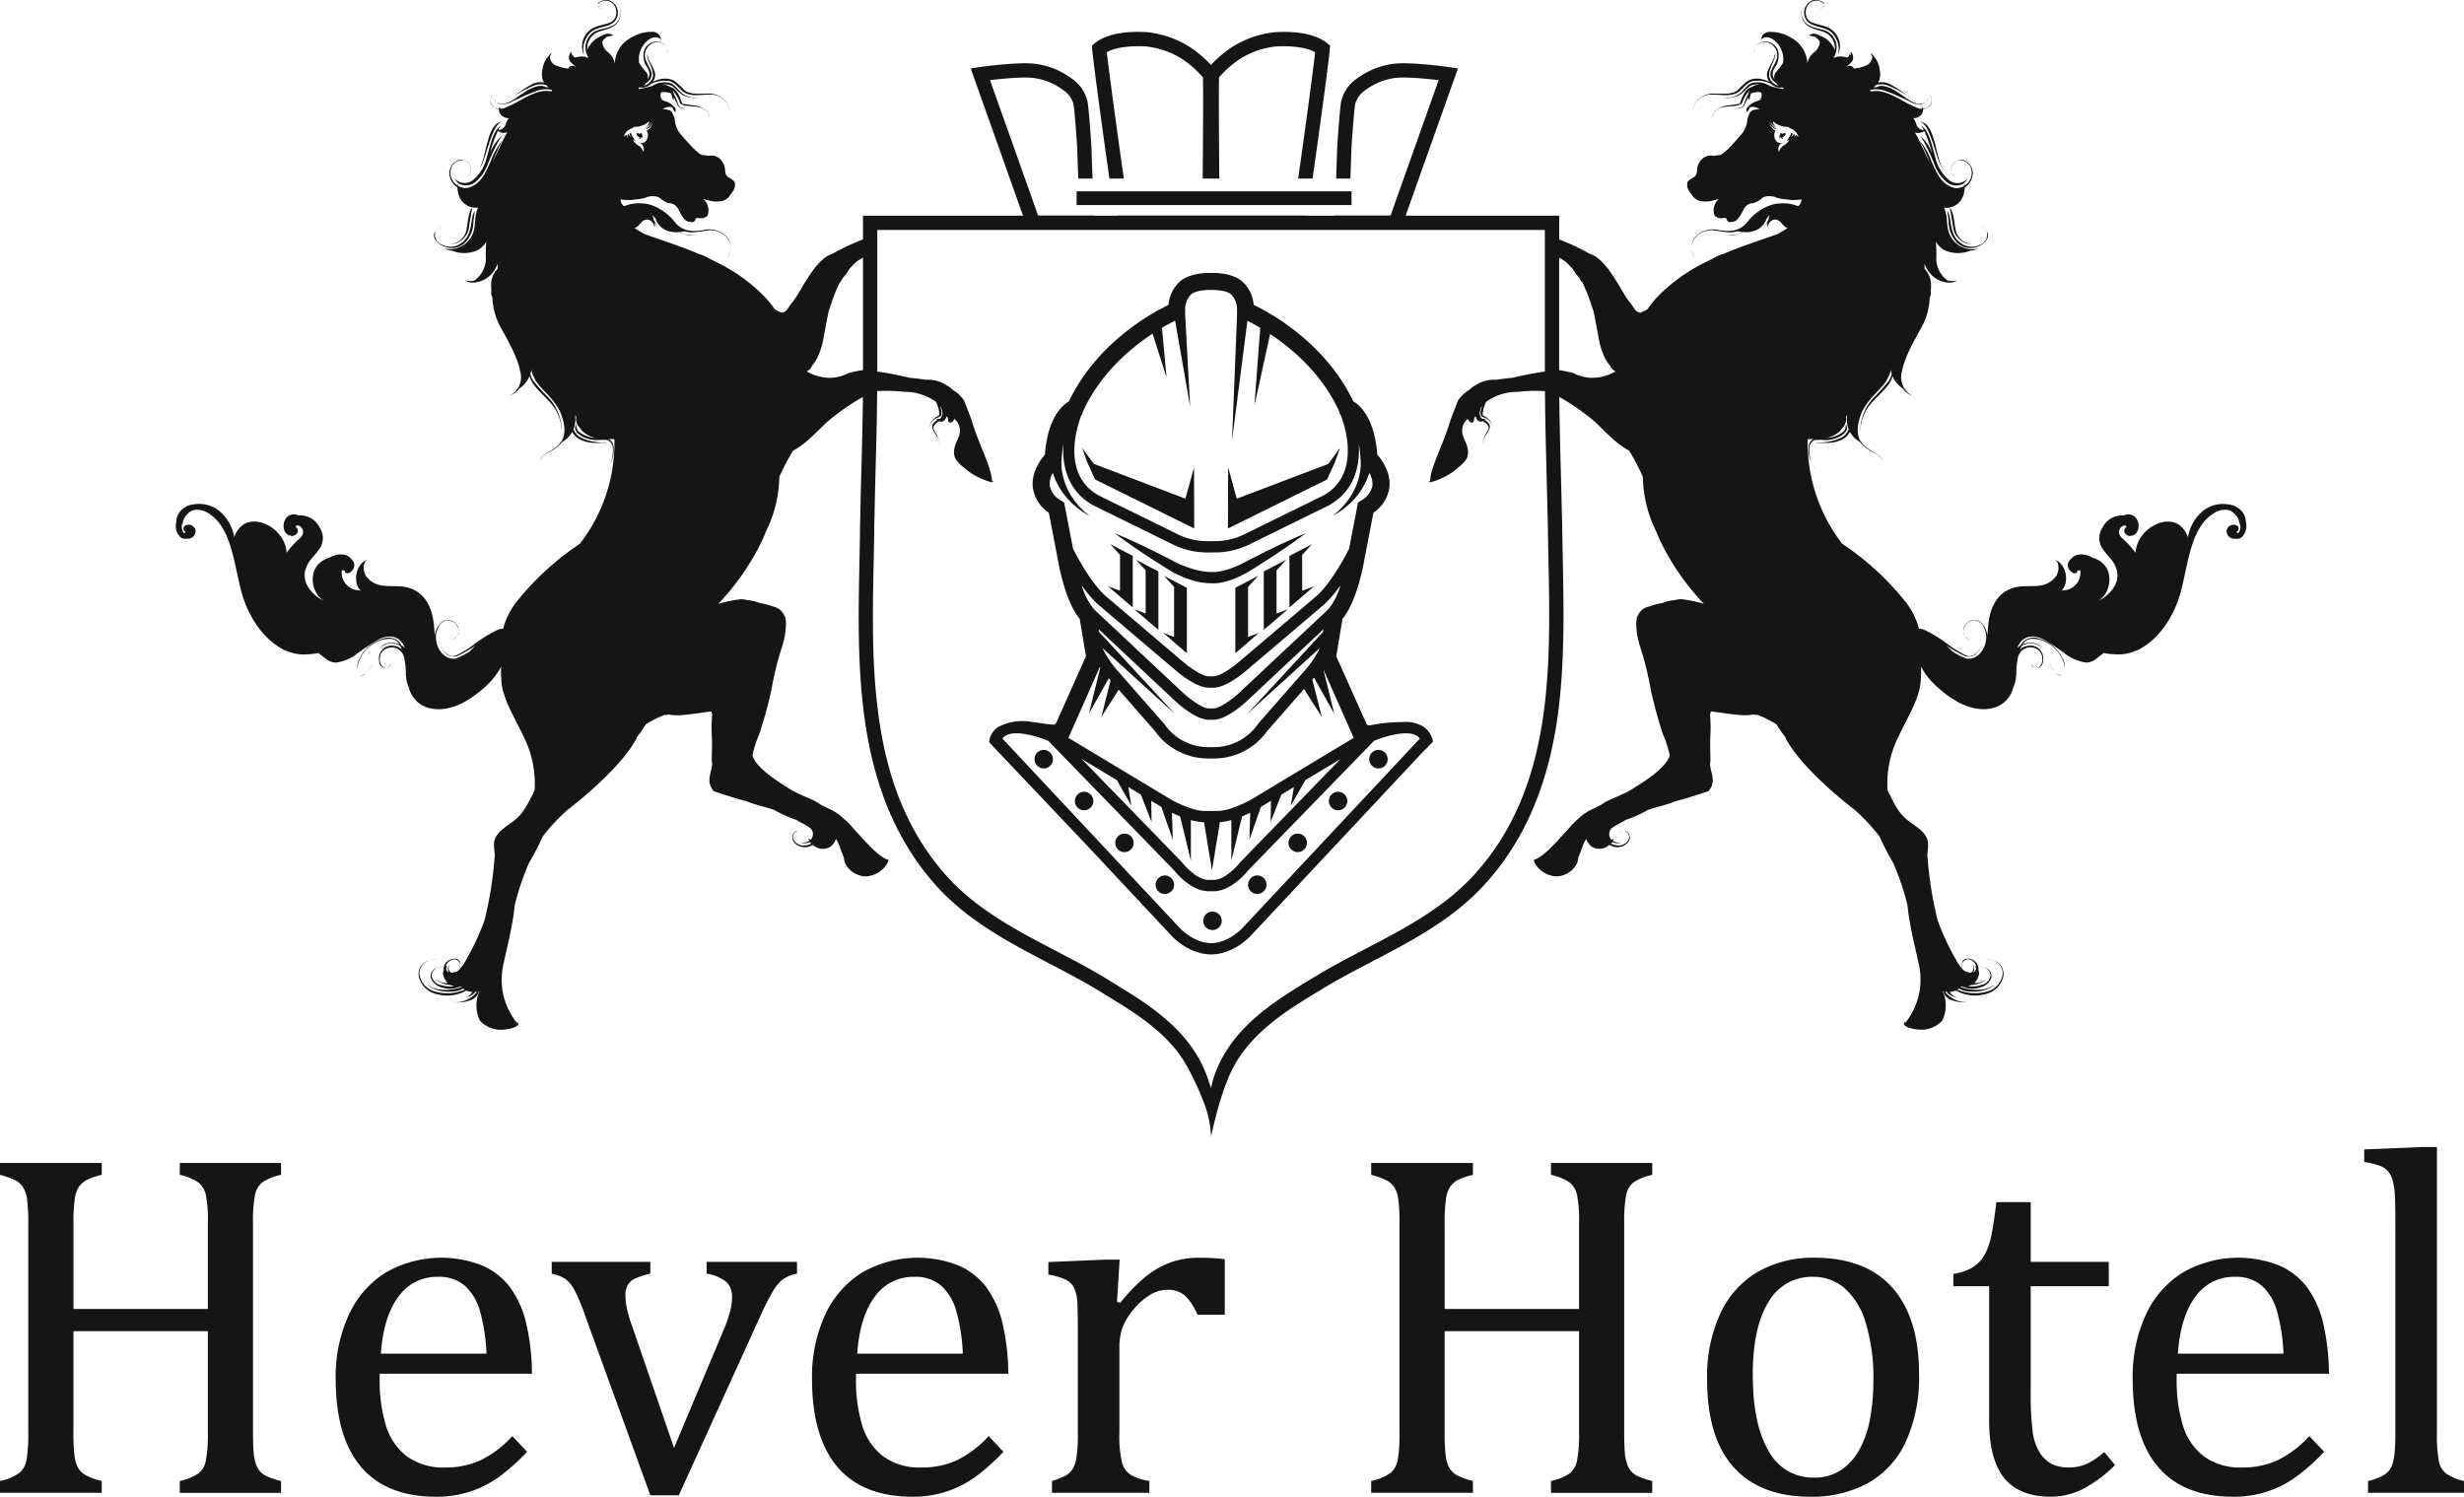
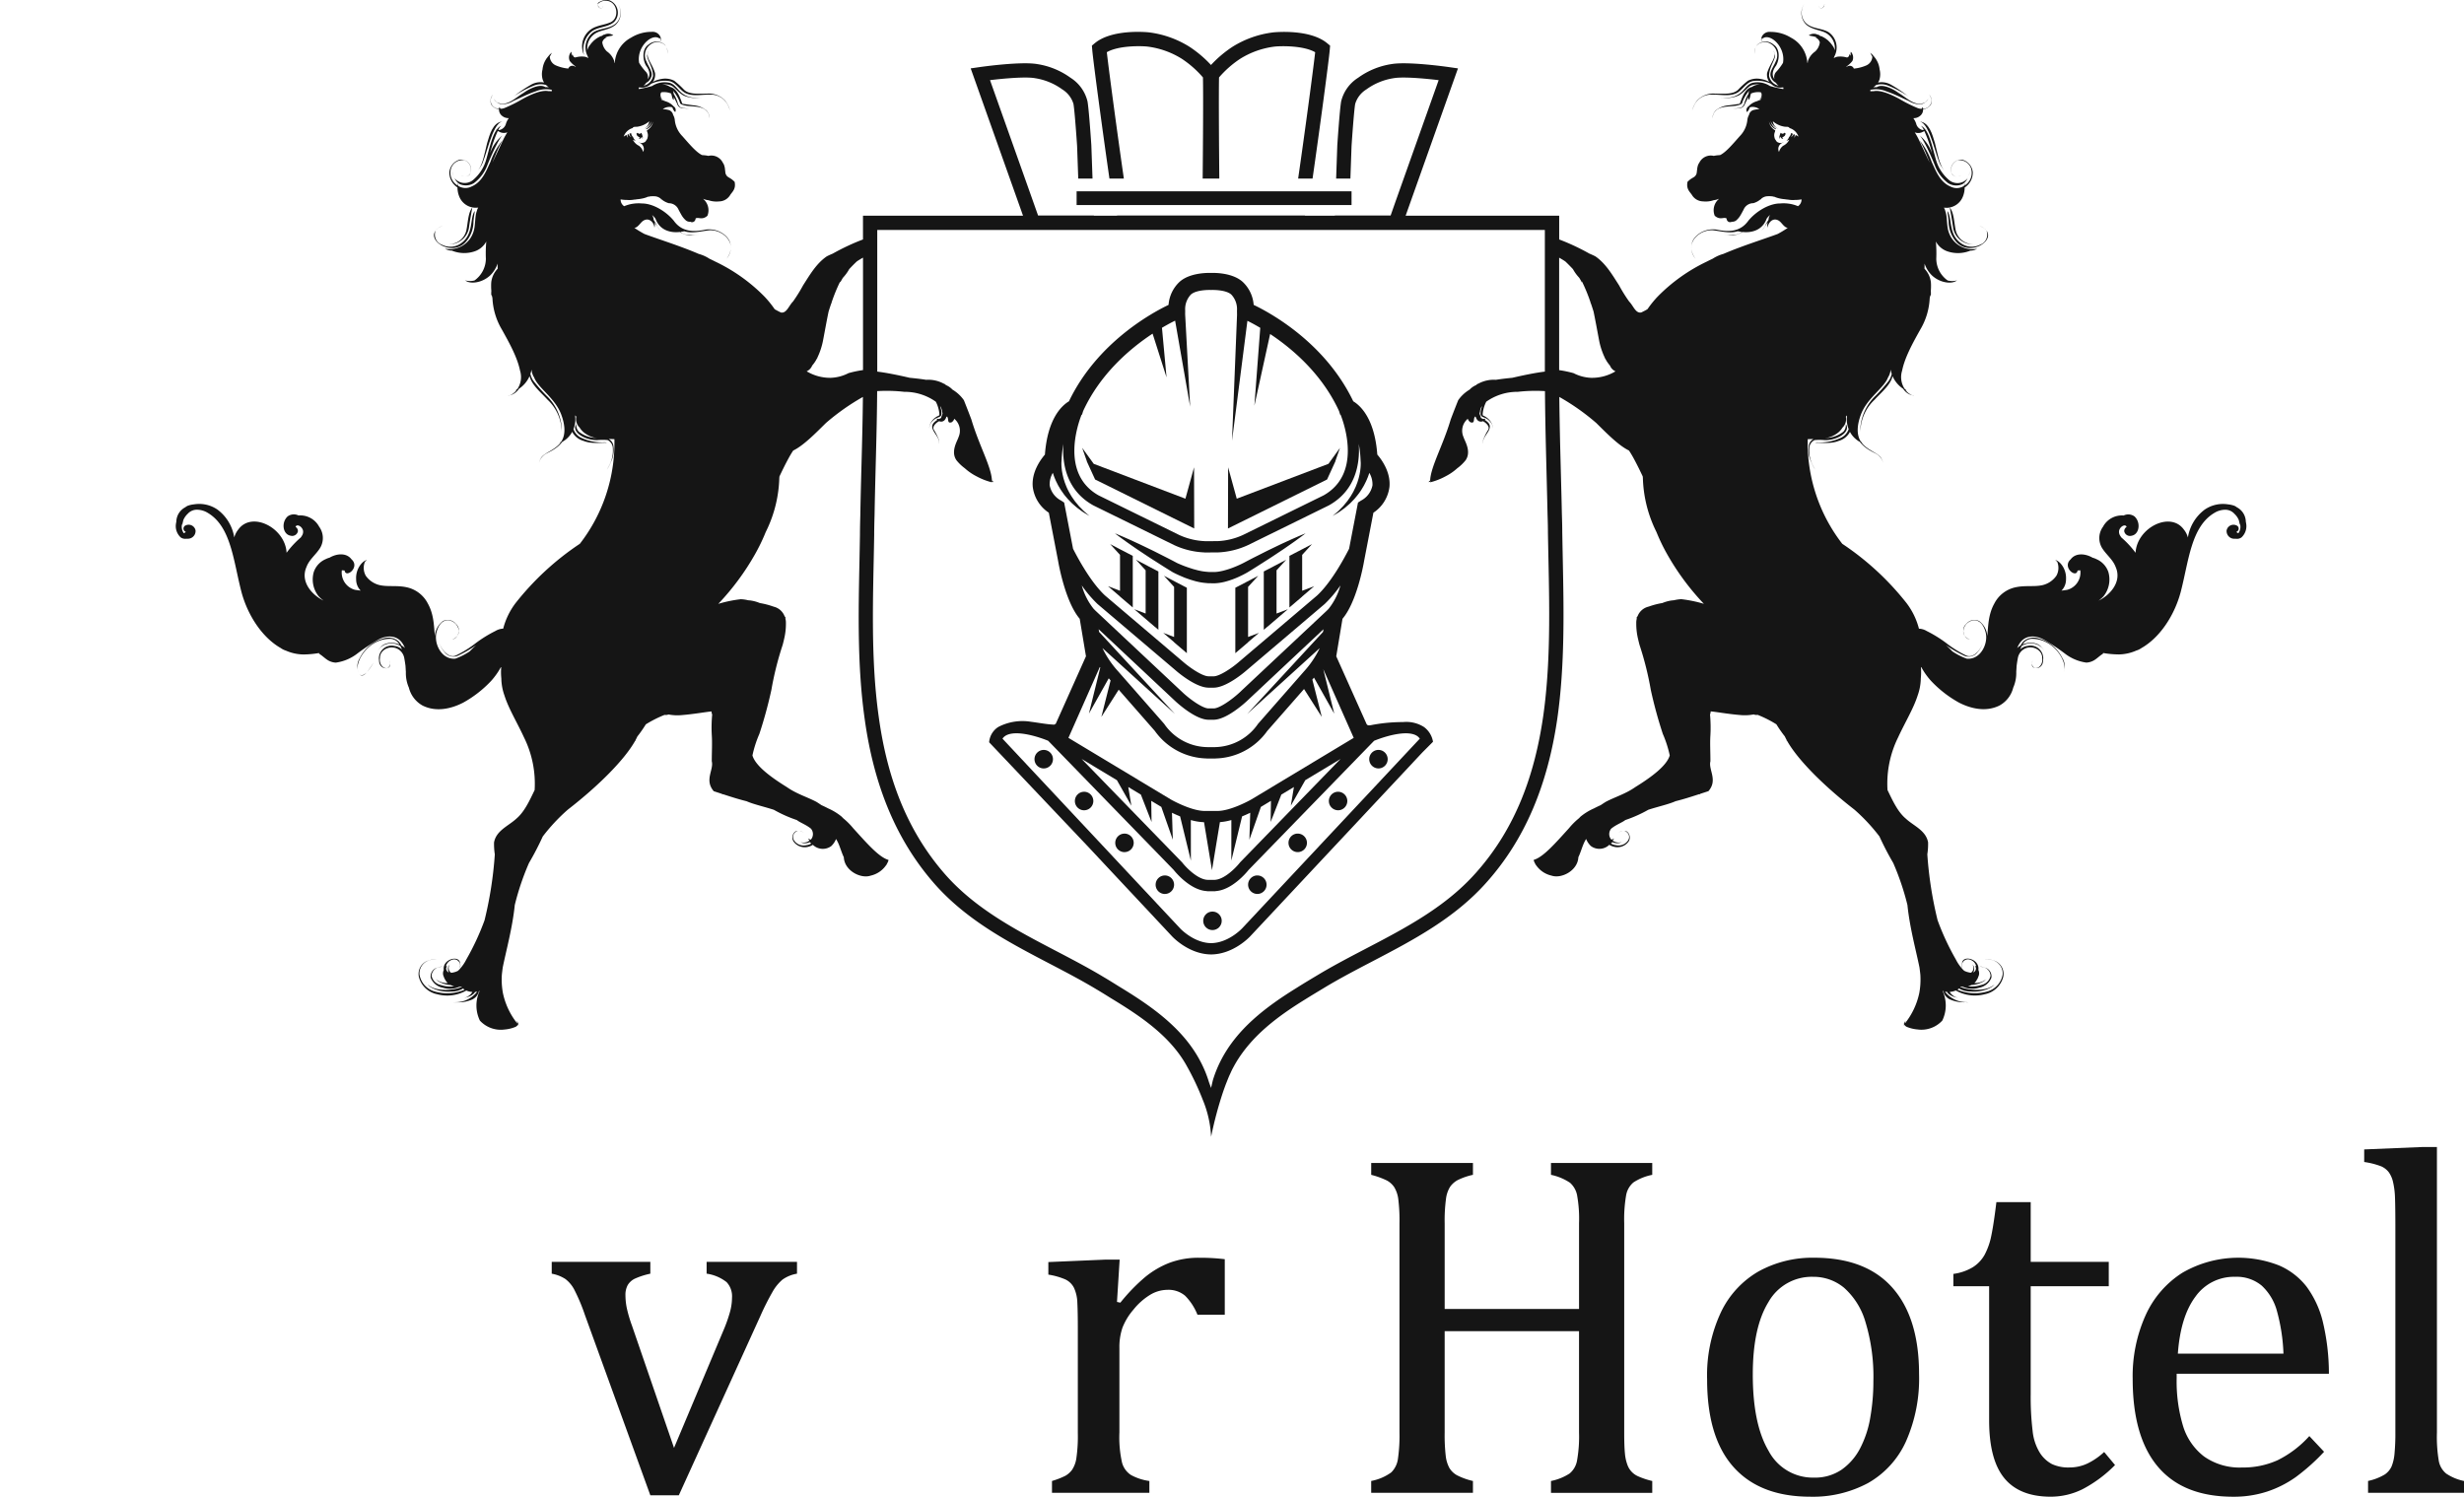
<svg xmlns="http://www.w3.org/2000/svg" width="517.969" height="314.663" viewBox="0 0 517.969 314.663">
  <defs>
    <style>
      .cls-1 {
        fill: #151515;
      }
    </style>
  </defs>
  <title>hever-logo-grey</title>
  <g id="Layer_2" data-name="Layer 2">
    <g id="Layer_1-2" data-name="Layer 1">
      <g>
-         <path class="cls-1" d="M37.8,246.989a11.277,11.277,0,0,1,4.013,1.677,4.768,4.768,0,0,1,1.448,2.489,27.794,27.794,0,0,1,.432,6.045v17.983H15.448V257.2a34.59,34.59,0,0,1,.279-5.182,6.26,6.26,0,0,1,.864-2.515,4.689,4.689,0,0,1,1.575-1.4,13.979,13.979,0,0,1,3.226-1.117V244.5H0v2.489a17.218,17.218,0,0,1,3.3,1.193,4.348,4.348,0,0,1,1.55,1.423,6.4,6.4,0,0,1,.838,2.489,36.232,36.232,0,0,1,.254,5.105v43.942a34.32,34.32,0,0,1-.331,5.588,4.9,4.9,0,0,1-1.4,2.819A10.377,10.377,0,0,1,0,311.345v2.489H21.387v-2.481a14.3,14.3,0,0,1-3.378-1.219,4.269,4.269,0,0,1-1.575-1.524,6.975,6.975,0,0,1-.762-2.489,38.5,38.5,0,0,1-.229-4.979V279.857H43.688v21.285a28.747,28.747,0,0,1-.432,5.994,4.557,4.557,0,0,1-1.549,2.642,11.294,11.294,0,0,1-3.912,1.575v2.489H59.08v-2.489a16.517,16.517,0,0,1-2.921-.965,4.138,4.138,0,0,1-2.312-2.464,9,9,0,0,1-.508-2.362q-.152-1.474-.152-4.42V257.2a30.04,30.04,0,0,1,.406-5.943,4.567,4.567,0,0,1,1.524-2.667,10.994,10.994,0,0,1,3.962-1.6V244.5H37.794v2.489Z" />
-         <path class="cls-1" d="M111.816,288.8a46.931,46.931,0,0,0-1.346-11.2,20.734,20.734,0,0,0-3.353-7.112,14.711,14.711,0,0,0-5.766-4.445,23.455,23.455,0,0,0-20.32,1.524,20.554,20.554,0,0,0-7.747,8.94,31.121,31.121,0,0,0-2.718,13.361q0,12.243,5.334,18.517t15.8,6.273a22.4,22.4,0,0,0,7.163-1.092,22.748,22.748,0,0,0,5.969-3.022,42.988,42.988,0,0,0,5.969-5.334l-3.1-3.3a22.211,22.211,0,0,1-6.629,5.055,17.527,17.527,0,0,1-7.493,1.55,12.964,12.964,0,0,1-8-2.312,12.726,12.726,0,0,1-4.419-6.4,32.567,32.567,0,0,1-1.347-10.084V288.8h32Zm-28.067-16.18a9.9,9.9,0,0,1,8.356-4.191,8.215,8.215,0,0,1,5.588,1.854,11.219,11.219,0,0,1,3.2,5.334,38.641,38.641,0,0,1,1.372,8.966h-22.2q.558-7.773,3.683-11.963Z" />
        <path class="cls-1" d="M148.548,267.766a8.787,8.787,0,0,1,4.191,1.778,4.346,4.346,0,0,1,1.143,3.251,11.821,11.821,0,0,1-.407,2.946,31.384,31.384,0,0,1-1.422,4.014L141.69,304.393l-8.839-25.7a28.852,28.852,0,0,1-1.042-3.479,13.3,13.3,0,0,1-.33-2.87,4.257,4.257,0,0,1,.482-2.185,3.554,3.554,0,0,1,1.448-1.321,15.663,15.663,0,0,1,3.3-1.066v-2.489H115.982v2.489a7.813,7.813,0,0,1,2.87,1.117,6.791,6.791,0,0,1,1.829,2.159,38.552,38.552,0,0,1,2.261,5.359l13.767,37.948H142.7l17.12-37.644a55.065,55.065,0,0,1,2.54-5.055,9.5,9.5,0,0,1,2.134-2.642,7.3,7.3,0,0,1,3.048-1.244v-2.489h-19v2.489Z" />
-         <path class="cls-1" d="M211.948,288.8a46.931,46.931,0,0,0-1.346-11.2,20.734,20.734,0,0,0-3.353-7.112,14.711,14.711,0,0,0-5.766-4.445,23.455,23.455,0,0,0-20.32,1.524,20.554,20.554,0,0,0-7.747,8.94,31.121,31.121,0,0,0-2.718,13.361q0,12.243,5.334,18.517t15.8,6.273a22.4,22.4,0,0,0,7.163-1.092,22.748,22.748,0,0,0,5.969-3.022,42.988,42.988,0,0,0,5.969-5.334l-3.1-3.3a22.211,22.211,0,0,1-6.629,5.055,17.527,17.527,0,0,1-7.493,1.55,12.964,12.964,0,0,1-8-2.312,12.726,12.726,0,0,1-4.419-6.4,32.567,32.567,0,0,1-1.347-10.084V288.8h32Zm-28.067-16.18a9.9,9.9,0,0,1,8.356-4.191,8.215,8.215,0,0,1,5.588,1.854,11.219,11.219,0,0,1,3.2,5.334,38.641,38.641,0,0,1,1.372,8.966H180.2q.551-7.773,3.68-11.963Z" />
        <path class="cls-1" d="M245.853,265.48A18.723,18.723,0,0,0,240.7,268.5a38.709,38.709,0,0,0-5.182,5.359l-.711-.152.559-8.89h-3.1l-11.888.508v2.642a14.73,14.73,0,0,1,3.531.99,3.87,3.87,0,0,1,1.854,1.778,7.946,7.946,0,0,1,.711,3.175q.1,1.982.1,5.232v22.149a32.215,32.215,0,0,1-.3,5.232,5.976,5.976,0,0,1-.915,2.489,4.494,4.494,0,0,1-1.448,1.271,17.038,17.038,0,0,1-2.769,1.066v2.489h20.473v-2.487a11.171,11.171,0,0,1-3.886-1.27,4.5,4.5,0,0,1-1.854-2.565,24.211,24.211,0,0,1-.559-6.376v-17.78a12.549,12.549,0,0,1,.635-4.217,13.092,13.092,0,0,1,2.311-3.81,13.529,13.529,0,0,1,3.48-3.1,7.065,7.065,0,0,1,3.632-1.067,5.386,5.386,0,0,1,3.759,1.245,11.923,11.923,0,0,1,2.591,3.987h5.741V264.723a42.418,42.418,0,0,0-5.334-.3A17.354,17.354,0,0,0,245.853,265.48Z" />
        <path class="cls-1" d="M326.043,246.989a11.276,11.276,0,0,1,4.014,1.677,4.767,4.767,0,0,1,1.447,2.489,27.711,27.711,0,0,1,.433,6.045v17.983H303.692V257.2a34.59,34.59,0,0,1,.279-5.182,6.253,6.253,0,0,1,.863-2.515,4.682,4.682,0,0,1,1.575-1.4,13.956,13.956,0,0,1,3.226-1.117V244.5H288.248v2.489a17.222,17.222,0,0,1,3.3,1.193A4.345,4.345,0,0,1,293.1,249.6a6.387,6.387,0,0,1,.839,2.489,36.324,36.324,0,0,1,.254,5.105v43.942a34.4,34.4,0,0,1-.33,5.588,4.907,4.907,0,0,1-1.4,2.819,10.381,10.381,0,0,1-4.217,1.8v2.489h21.388v-2.481a14.273,14.273,0,0,1-3.378-1.219,4.264,4.264,0,0,1-1.575-1.524,6.978,6.978,0,0,1-.762-2.489,38.5,38.5,0,0,1-.229-4.979V279.857h28.245v21.285a28.656,28.656,0,0,1-.433,5.994,4.558,4.558,0,0,1-1.549,2.642,11.289,11.289,0,0,1-3.912,1.575v2.489h21.286v-2.489a16.492,16.492,0,0,1-2.921-.965,4.134,4.134,0,0,1-2.312-2.464,9,9,0,0,1-.509-2.362q-.152-1.474-.152-4.42V257.2a30.012,30.012,0,0,1,.407-5.943,4.566,4.566,0,0,1,1.523-2.667,11,11,0,0,1,3.963-1.6V244.5H326.037v2.489Z" />
        <path class="cls-1" d="M381.365,264.414a23.461,23.461,0,0,0-11.583,2.819,19.594,19.594,0,0,0-8,8.61,31.232,31.232,0,0,0-2.921,14.174q0,12.192,5.563,18.415t16.13,6.223a24.473,24.473,0,0,0,12.141-2.87,19.1,19.1,0,0,0,7.926-8.661,32.591,32.591,0,0,0,2.794-14.225q0-11.836-5.589-18.161T381.365,264.414Zm11.786,33.655a21.767,21.767,0,0,1-2.159,6.477,12.429,12.429,0,0,1-3.887,4.445,9.933,9.933,0,0,1-5.791,1.651,10.5,10.5,0,0,1-9.525-5.613q-3.328-5.613-3.327-16.079,0-9.854,3.276-15.189a10.438,10.438,0,0,1,9.424-5.334,10.023,10.023,0,0,1,6.5,2.312,15.337,15.337,0,0,1,4.5,7.239,39.567,39.567,0,0,1,1.651,12.4,43.621,43.621,0,0,1-.665,7.691Z" />
        <path class="cls-1" d="M438.822,307.671a8.829,8.829,0,0,1-3.811.838,8.169,8.169,0,0,1-3.657-.711,6.8,6.8,0,0,1-2.54-2.362,10.8,10.8,0,0,1-1.524-4.572,59.61,59.61,0,0,1-.406-7.849V270.408h16.409v-5.131H426.884V252.729H419.67q-.56,4.623-1.066,7.036a14.392,14.392,0,0,1-1.4,4.013,7.281,7.281,0,0,1-2.464,2.616,10.662,10.662,0,0,1-4.114,1.423v2.591h7.519V298.6q0,8.281,3.2,12.167t9.754,3.886a15.065,15.065,0,0,0,6.68-1.574,27.4,27.4,0,0,0,6.833-5.08l-2.286-2.743A14.333,14.333,0,0,1,438.822,307.671Z" />
        <path class="cls-1" d="M489.571,288.8a46.931,46.931,0,0,0-1.346-11.2,20.716,20.716,0,0,0-3.354-7.112,14.706,14.706,0,0,0-5.766-4.445,23.455,23.455,0,0,0-20.32,1.524,20.554,20.554,0,0,0-7.747,8.94,31.127,31.127,0,0,0-2.718,13.361q0,12.243,5.334,18.517t15.8,6.273a22.4,22.4,0,0,0,7.163-1.092,22.756,22.756,0,0,0,5.97-3.022,43.047,43.047,0,0,0,5.969-5.334l-3.1-3.3a22.218,22.218,0,0,1-6.63,5.055,17.53,17.53,0,0,1-7.493,1.55,12.964,12.964,0,0,1-8-2.312,12.73,12.73,0,0,1-4.42-6.4,32.585,32.585,0,0,1-1.346-10.084V288.8h32ZM461.5,272.618a9.9,9.9,0,0,1,8.357-4.191,8.214,8.214,0,0,1,5.588,1.854,11.224,11.224,0,0,1,3.2,5.334,38.721,38.721,0,0,1,1.372,8.966h-22.2q.558-7.773,3.682-11.963Z" />
        <path class="cls-1" d="M514.235,309.8a4.46,4.46,0,0,1-1.55-2.591,30.249,30.249,0,0,1-.406-6.07v-60h-3.048l-12.243.508v2.642a16.57,16.57,0,0,1,3.582.914,4.1,4.1,0,0,1,1.574,1.22,5.688,5.688,0,0,1,.915,2.108,16.781,16.781,0,0,1,.406,3.276q.076,1.931.076,6.807v42.521a44.485,44.485,0,0,1-.178,4.445,9.383,9.383,0,0,1-.609,2.692,4.127,4.127,0,0,1-1.423,1.7,11.4,11.4,0,0,1-3.53,1.372v2.489h20.168v-2.483A10.475,10.475,0,0,1,514.235,309.8Z" />
        <path class="cls-1" d="M169,175.035a2.891,2.891,0,0,0-.867-.335.753.753,0,0,1,.143.055A3.006,3.006,0,0,1,169,175.035Z" />
        <path class="cls-1" d="M89.823,206.907a3.836,3.836,0,0,1-.459-.56c.067.086.138.17.2.256A2.333,2.333,0,0,0,89.823,206.907Z" />
        <path class="cls-1" d="M168.248,177.037a.038.038,0,0,1,.023.005,2.248,2.248,0,0,1-.354-.158Z" />
        <path class="cls-1" d="M95.492,37.387c.008.014.019.025.028.039h0l.011.012a2.888,2.888,0,0,1-.179-.328A1.912,1.912,0,0,0,95.492,37.387Z" />
        <path class="cls-1" d="M127.566,93.08h-.007a1.142,1.142,0,0,1,.148.073A.458.458,0,0,0,127.566,93.08Z" />
        <path class="cls-1" d="M97.992,58.928a.421.421,0,0,1,.064.039c-.008,0-.013-.013-.021-.018Z" />
        <path class="cls-1" d="M106.753,83.223a2.787,2.787,0,0,0,.4-.13c-.047.009-.09.021-.134.026Z" />
        <path class="cls-1" d="M95.125,36.05a2.875,2.875,0,0,0,.186.955A4.381,4.381,0,0,1,95.125,36.05Z" />
        <path class="cls-1" d="M97.5,37.063a2.928,2.928,0,0,1-.619-.192A1.93,1.93,0,0,0,97.5,37.063Z" />
        <path class="cls-1" d="M123.98,6.981c1.367-1.464,3.792-1.093,5.186-2.43a2.807,2.807,0,0,0-1.06-4.489,2.965,2.965,0,0,0-2.256.446.426.426,0,0,0-.2.368,2.262,2.262,0,0,1,2.844-.39c1.456.9,1.519,3.688-.4,4.3-.9.376-2.016.5-3.066.945A4.346,4.346,0,0,0,122.7,11.42q.036.085.075.169A4.9,4.9,0,0,1,123.98,6.981Z" />
        <path class="cls-1" d="M126.234,1.732a.35.35,0,0,0,.348-.1c-.262.2-.651.043-.823-.409a.378.378,0,0,1-.072-.079A.743.743,0,0,0,126.234,1.732Z" />
        <path class="cls-1" d="M125.687,1.147a.856.856,0,0,1-.035-.27A.262.262,0,0,0,125.687,1.147Z" />
        <path class="cls-1" d="M126.582,1.634a.662.662,0,0,0,.221-.378A1.05,1.05,0,0,1,126.582,1.634Z" />
        <path class="cls-1" d="M105.625,25.545c-2.034.166-2.69,2.769-3.224,4.552-.525,2.085-.885,4.214-1.727,5.441q-.083.146-.174.286c.175-.249.332-.512.511-.759C102.173,33.591,103.334,25.923,105.625,25.545Z" />
        <path class="cls-1" d="M95.421,51.256a4.159,4.159,0,0,0,3.143-3.282c.282-1.977.636-3.886.727-4.347-.893,1.062-.913,3.148-1.244,4.74a3.718,3.718,0,0,1-3.1,2.915,3.356,3.356,0,0,1-.615-.006A3.509,3.509,0,0,0,95.421,51.256Z" />
        <path class="cls-1" d="M97.978,50.787a6.471,6.471,0,0,0,1.549-4.2c.093-1.16.273-1.907.261-2.218-1.038,1.364-.188,4.794-2.739,6.678a3.833,3.833,0,0,1-4.139.4,2.248,2.248,0,0,1-1.365-2.871c.01-.029.021-.058.033-.087a1.742,1.742,0,0,0-.2.328C90.318,51.1,95.375,53.842,97.978,50.787Z" />
        <path class="cls-1" d="M93.063,47.485a2.935,2.935,0,0,0-1.421.893,1.458,1.458,0,0,1,.373-.355A3.745,3.745,0,0,1,93.063,47.485Z" />
        <path class="cls-1" d="M76.907,141.554a11.4,11.4,0,0,0,1.615-2.229,22.768,22.768,0,0,1-1.359,1.947c-.6.679-1.267.906-1.65.431C75.837,142.11,76.326,142.17,76.907,141.554Z" />
        <path class="cls-1" d="M96.448,132.758c0-.036-.011-.07-.014-.105a2.2,2.2,0,0,1-.292,1.008A1.532,1.532,0,0,0,96.448,132.758Z" />
        <path class="cls-1" d="M95.048,134.458a1.586,1.586,0,0,0,1.1-.8A2.251,2.251,0,0,1,95.048,134.458Z" />
        <path class="cls-1" d="M134.5,28.923l.034.017a.478.478,0,0,1-.241.159c.185.193.323.056.646-.336l.022-.034a1.75,1.75,0,0,1,.078.5.755.755,0,0,0,.034-.6,3.3,3.3,0,0,0-.254-.719.524.524,0,0,1-.392.215.515.515,0,0,1-.392-.22,1.531,1.531,0,0,1-.258.2,2.389,2.389,0,0,0,.177.435A3.5,3.5,0,0,0,134.5,28.923Z" />
        <path class="cls-1" d="M341.019,174.7a2.891,2.891,0,0,0-.867.335,3.006,3.006,0,0,1,.724-.28A.753.753,0,0,1,341.019,174.7Z" />
        <path class="cls-1" d="M419.333,206.907a2.322,2.322,0,0,0,.254-.3c.067-.086.138-.17.2-.256A3.827,3.827,0,0,1,419.333,206.907Z" />
        <path class="cls-1" d="M341.237,176.885a2.248,2.248,0,0,1-.354.158.038.038,0,0,0,.023-.005Z" />
-         <path class="cls-1" d="M413.637,37.423h0c.009-.014.02-.025.028-.039a1.914,1.914,0,0,0,.14-.276,2.888,2.888,0,0,1-.179.328l.011-.012Z" />
+         <path class="cls-1" d="M413.637,37.423h0a1.914,1.914,0,0,0,.14-.276,2.888,2.888,0,0,1-.179.328l.011-.012Z" />
        <path class="cls-1" d="M450.148,136.253c3.892-2.209,6.928-6.847,8.247-11.715,1.709-6.5,2.162-13.81,7.116-16.718a4.4,4.4,0,0,1,2.311-.656,2.573,2.573,0,0,1,1.892.862,3.774,3.774,0,0,1,.924,1.334c.073.347.17.677.184.826l.023.244.012-.137a1.2,1.2,0,0,1,.023-.179,2.33,2.33,0,0,1-.34,1.987l-.053-.025a.755.755,0,0,1-.375-.258.726.726,0,0,0,.224-1.248,1.476,1.476,0,0,0-2.27.943,1.622,1.622,0,0,0,1.484,1.749q.081.007.162.005h.31a1.616,1.616,0,0,0,1.181-.294,3.234,3.234,0,0,0,.961-2.98,2.876,2.876,0,0,0-.06-.315,3.487,3.487,0,0,0-1.872-3.022,2.923,2.923,0,0,0-.5-.312,5.456,5.456,0,0,0-1.345-.308,6.771,6.771,0,0,0-4.938,1.11A9.049,9.049,0,0,0,459.93,113a4.564,4.564,0,0,0-.853-1.672c-2.86-3.95-9.886-.34-10.149,4.889a19.228,19.228,0,0,0-2.976-3.209,4.3,4.3,0,0,1-.354-.556,1.518,1.518,0,0,1-.124-.921c.263-.952,1.357-1.418,1.571-.75a1.014,1.014,0,0,0-.5.918,1.232,1.232,0,0,0,1.462.948l.059-.014c1.663-.262,2.024-2.764.654-4.049a2.216,2.216,0,0,0-2.3-.207,4.494,4.494,0,0,0-4.342,2.369,4.036,4.036,0,0,0-.2,4.45c.875,1.418,2.27,2.413,2.852,3.973,1.434,3.193-1.286,6.017-3.577,7.1a6.8,6.8,0,0,0,1.033-.9,5.649,5.649,0,0,0,1.028-5.1,4.542,4.542,0,0,0-2.543-2.729,3.643,3.643,0,0,0-.773-.29c-1.573-.924-3.6-1.041-4.615.344-1.874,1.663,1.21,4.071,1.451,2.348l.577-.048A3.757,3.757,0,0,1,434.563,124c-.4.065-.8.121-1.21.168a3.308,3.308,0,0,0,.953-2.361c.142-2.209-1.318-3.9-2.271-4.071a2.579,2.579,0,0,1,.444.4v.017a3.416,3.416,0,0,1-.181,2.865,4.945,4.945,0,0,1-3.412,2.085c-1.469.237-3.252-.03-5.074.34a6.544,6.544,0,0,0-4.579,3.447c-1.284,2.3-1.271,4.717-1.477,6.866a4.241,4.241,0,0,0-1.7-3.181,2.21,2.21,0,0,0-2.732.6,1.763,1.763,0,0,0-.6,1.488A2.473,2.473,0,0,1,415,130.4c1.5.016,2.15,1.515,2.422,2.6a4.328,4.328,0,0,1,.091,1.389c-.019-.078-.034-.157-.055-.234.018.081.037.161.054.242-.188,2.106-1.74,4.313-4.086,4.076a13.764,13.764,0,0,1-3.005-1.531c-.426-.438-.877-.882-1.351-1.308a24.627,24.627,0,0,0,3.627,2.121,2.36,2.36,0,0,0,3.072-.707,4.776,4.776,0,0,0,.986-1.754,4.843,4.843,0,0,1-.492,1.029c-.576.885-1.754,2.113-3.033,1.432a22.677,22.677,0,0,1-4.043-2.519,26.576,26.576,0,0,0-4.16-2.574,3.415,3.415,0,0,0-1.637-.492,15.087,15.087,0,0,0-2.577-5.34,58.244,58.244,0,0,0-13.541-12.506,34.656,34.656,0,0,1-7.263-21.956V92.33c.4-.018.808-.028,1.21-.038a1.92,1.92,0,0,0-1.009,1.556,5.843,5.843,0,0,0,.528,3.283,12.908,12.908,0,0,0,.832,1.613l-.474-.9a6.6,6.6,0,0,1-.757-3.506,1.981,1.981,0,0,1,1.1-1.812,10.891,10.891,0,0,1,2.07,0c2.525.137,5.673-1.671,4.507-3.369a2.024,2.024,0,0,1-.5,1.578,6.174,6.174,0,0,1-3.3,1.32,5.752,5.752,0,0,1-.591.066,5.525,5.525,0,0,0,2.418-.911,4.088,4.088,0,0,0,1.288-1.328c.049-.049.1-.094.144-.146a2.46,2.46,0,0,0,.561-2.064c.006-.042.011-.084.016-.125.076-.067.145-.143.215-.216-.012.147-.025.294-.032.446a5.372,5.372,0,0,0,.38,2.434,3.1,3.1,0,0,1-1.779,1.894,10.294,10.294,0,0,1-4.857.893,1.068,1.068,0,0,0-.383.1c.965-.1,3.154.311,4.9-.4a3.842,3.842,0,0,0,2.327-1.789c.022-.046.034-.091.053-.137a5.167,5.167,0,0,0,2.093,2.123c1.379,1.8,3.261,2.235,3.879,2.821a2.888,2.888,0,0,1,1.02,1.674,3.058,3.058,0,0,0-.334-.937c-.551-1.2-2.63-1.6-4.017-3.16-.072-.081-.136-.166-.2-.251a1.932,1.932,0,0,0,.213.06l.1.052a4.3,4.3,0,0,1-.445-.3c-1.087-1.659-.66-3.876-.032-5.6,1.273-3.552,4.882-5.629,5.734-7.9a3.576,3.576,0,0,0,.549-1.67,5.709,5.709,0,0,0,.234.915,4.059,4.059,0,0,1-.658,1.514,36.985,36.985,0,0,1-2.734,3.086,10.413,10.413,0,0,0-3.175,6.462,5.493,5.493,0,0,0,.009,1.141c-.009-.134-.015-.269-.016-.4a9.38,9.38,0,0,1,2.957-6.351c1.373-1.511,3.4-3.141,3.788-4.977a6.152,6.152,0,0,0,2.235,2.666A3.179,3.179,0,0,0,402,83.118a3.543,3.543,0,0,1-1.426-1.1c.078.034.151.068.22.094l.1.056c-.159-.121-.34-.272-.534-.448a4.5,4.5,0,0,1-.512-3.782c.547-2.718,2.128-5.63,3.851-8.7a14.155,14.155,0,0,0,1.952-6.522c.026-.142.056-.283.082-.431a1.343,1.343,0,0,0,.181-.431,1.39,1.39,0,0,0-.026-.31.693.693,0,0,0,.017-.233.43.43,0,0,0-.026-.064c.008-.077.013-.164.021-.245v-.06c.013-.155.021-.314.026-.474V60.43a1.149,1.149,0,0,0,0-.116,8.975,8.975,0,0,0-.022-.952,4.9,4.9,0,0,0-1.344-2.861c0-.323.013-.685.013-1.085a6.153,6.153,0,0,0,1.59,2.523c1.818,1.659,4.316,1.8,5.2,1.013l.082-.043a1.979,1.979,0,0,1-.392.121c.013-.013.03-.025.044-.038a.823.823,0,0,1-.074.043,3.975,3.975,0,0,1-1.589-.064,5.661,5.661,0,0,1-2.4-4.566,27.884,27.884,0,0,0-.086-3.627,4.338,4.338,0,0,0,2.494,2.085,6.85,6.85,0,0,0,4.454-.056c.1-.039.194-.077.276-.117a2.583,2.583,0,0,0,1.456-.413,5.163,5.163,0,0,1-5.95-3.412c-.529-1.439-.262-3.187-.758-4.527a2.263,2.263,0,0,0-.284-.685,6.1,6.1,0,0,0,.642.031,3.726,3.726,0,0,0,3.356-2.373A5.109,5.109,0,0,0,413,39.42a3.718,3.718,0,0,0,1.707-3.2,3.015,3.015,0,0,0-2.15-2.626,2.1,2.1,0,0,0-2.168,3.092,1.291,1.291,0,0,0,1.268.4,1.209,1.209,0,0,1-1.382-.657,2.145,2.145,0,0,1,1.3-2.739,2.574,2.574,0,0,1,2.776,1.745A3.117,3.117,0,0,1,412.992,39c-.008-.2-.023-.391-.035-.554-.016.168-.042.381-.083.625a2.777,2.777,0,0,1-2.828.159c-2.282-.96-3.113-3.363-3.96-5.14a15.2,15.2,0,0,0-2.542-4.57,26.824,26.824,0,0,1,1.549,3.3c.188.416.368.88.564,1.371-.784-1.579-1.554-3.3-2.411-5.076-.229-.448-.479-.883-.741-1.3a.583.583,0,0,0,.082.039,2.026,2.026,0,0,0,1.753-.211,1.428,1.428,0,0,0,.191-.081,27.576,27.576,0,0,1,1.643,4.769,8.482,8.482,0,0,0-2.665-3.88c.617.524,2.011,3.291,3.229,6.334a8.346,8.346,0,0,0,2.761,3.7,3.191,3.191,0,0,0,2.988.253,2.574,2.574,0,0,0,1.04-1.086,1.929,1.929,0,0,0,.1-.177,2.766,2.766,0,0,1-4.1.205A8.7,8.7,0,0,1,406.97,33.6c-.637-2.21-1.17-4.8-2.145-6.232l.118-.088.048-.03a1.834,1.834,0,0,1-.21.061l-.028-.037a.275.275,0,0,0,.022-.028l-.039.006a2.5,2.5,0,0,0-.928-.817,2.781,2.781,0,0,1,.6.87c-.072.012-.143.024-.222.035a1.823,1.823,0,0,1-1.391-1.378,3.992,3.992,0,0,0-.59-1.12,2.07,2.07,0,0,0,1.344-.422,1.689,1.689,0,0,0,.719-1.4l.009-.029h-.008v-.032a2.147,2.147,0,0,0,1.634-.989,2.022,2.022,0,0,0-.355-2.094,2.849,2.849,0,0,1,.467,1.079,1.725,1.725,0,0,1-1.758,1.9.167.167,0,0,0-.008-.063l.1-.069c-.035.017-.073.03-.1.047a.635.635,0,0,0-.116-.267c-.038.113-.081.24-.139.37h-.04a.739.739,0,0,0,.033-.114.349.349,0,0,1-.1.113,2.1,2.1,0,0,1-.838-.181,29.566,29.566,0,0,1-3.608-1.8c-1.823-1.02-4.087-2.012-5.535-1.726-.243,0-.484.011-.718.032l-.023-.3a5.558,5.558,0,0,1,3.354.3c1.914.649,3.683,1.585,4.55,1.948.341.173.685.381,1.023.525l-.437-.24a3.558,3.558,0,0,0,2.412.417,2.33,2.33,0,0,0,1.3-1.058,4.634,4.634,0,0,1-.626.69c-2.039,1.151-3.9-.93-5.592-1.915-1.513-1.1-3.577-1.961-4.616-1.235a4.146,4.146,0,0,0-.751.035,3.864,3.864,0,0,0,.593-.485,3.8,3.8,0,0,1,2.591.142,21.854,21.854,0,0,1,3.483,1.781l.776.469-.425-.279a27.626,27.626,0,0,0-3.287-2.188,3.973,3.973,0,0,0-2.722-.447,2.978,2.978,0,0,0,.281-.568,4.029,4.029,0,0,0,.052-2.172,4.756,4.756,0,0,0-.8-2.228.964.964,0,0,0-.037-.116.1.1,0,0,0-.023.03,6.2,6.2,0,0,0-.6-.734,1.286,1.286,0,0,0-.048-.133l-.021-.125c.009.06.009.133.013.2-.167-.172-.323-.31-.448-.418.1.229.258.513.435.836a2.129,2.129,0,0,1-1.2,1.792,8.538,8.538,0,0,1-2.693.7.9.9,0,0,0-.836-.59,1.166,1.166,0,0,0-.689.237l-.052-.061A5.739,5.739,0,0,0,389.4,12.82a1.769,1.769,0,0,0-.331-1.943,2.979,2.979,0,0,0-.043.771h-.13a.94.94,0,0,0-.039-.284v-.056c-.129.289-.22.84-.693.758a4.784,4.784,0,0,0-1.947-.137,2.326,2.326,0,0,0-.745.306,2.512,2.512,0,0,0,.153-.39,3.924,3.924,0,0,0-1.242-5.087c-1.217-.728-2.8-.7-4.038-1.386a3.022,3.022,0,0,1-1.612-2.762A3.572,3.572,0,0,1,379.27.8a3.622,3.622,0,0,0-.441.979,3.336,3.336,0,0,0,1.009,3.51c1.176.9,2.643,1.019,3.735,1.508a3.68,3.68,0,0,1,2.121,3.786,2.472,2.472,0,0,0-.522-1.065,5.5,5.5,0,0,0-.812-.936,1.286,1.286,0,0,0-.131-.148.344.344,0,0,0,.006.037,4.868,4.868,0,0,0-1.182-.77A.268.268,0,0,0,383,7.64a.19.19,0,0,0-.147-.013c-.1-.039-.194-.073-.284-.1a1.82,1.82,0,0,0-.19-.168.984.984,0,0,0-.323-.077.761.761,0,0,0-.1-.06,1.824,1.824,0,0,0-1.715.211c.34.146.952.164,1.473.362a1.6,1.6,0,0,1,.219.125c-.129-.021-.245-.034-.331-.043l-.069-.017a1.5,1.5,0,0,1,1.021,1.047,3.153,3.153,0,0,1-.978,1.917,4.027,4.027,0,0,0-1.521,1.994,1.964,1.964,0,0,0-.034.379h-.095A6.433,6.433,0,0,0,376.49,7.92,8.164,8.164,0,0,0,372.2,6.706c-1.5-.155-2.287,1.331-1.869,2.016a1.338,1.338,0,0,1,.031-.711l.113.037a1.084,1.084,0,0,0-.08.167,1.022,1.022,0,0,0,.138-.148h.015L370.68,8l.013-.013c1.624-.9,4.674,1.969,4.123,5.221a10.952,10.952,0,0,1-1.5,1.965,1.643,1.643,0,0,0-.3,1.465c-.464-.6-.623-1.531.316-2.808.751-1.211.945-3.572-.539-4.482a2.557,2.557,0,0,0-3.385.062,2.679,2.679,0,0,0-.582,1.915,3.438,3.438,0,0,1,.155-1.1c.276-1.277,2.17-1.793,3.3-.979a2.79,2.79,0,0,1,.993,3.686c-.49,1.228-1.513,2.322-.936,3.4a1.989,1.989,0,0,0,.982,1.066,2.157,2.157,0,0,0,.143.211,2.381,2.381,0,0,0,.436.413,2.613,2.613,0,0,1-2.018-2.1c.075-2.1,1.58-3.677,1.171-4.5a2,2,0,0,0-.23-.773c.053.117.084.243.13.362.4,1.225-.853,2.282-1.481,4.339a2.549,2.549,0,0,0,.47,1.874A5.622,5.622,0,0,0,370.1,16.6a4.156,4.156,0,0,0-2.659.376,18.124,18.124,0,0,0-2.061,1.889c-1.123,1.067-3.121.8-4.777.827a4.676,4.676,0,0,0-3.849,1.447,5.589,5.589,0,0,0-1.046,2.115,8.338,8.338,0,0,1,.492-1.222A3.96,3.96,0,0,1,360.05,19.9c1.611-.036,3.333.391,4.832-.243,1.454-.593,2.21-2.59,3.976-2.659a6.7,6.7,0,0,1,3.439.623,2.758,2.758,0,0,0,2.418.76c.065.012.13.022.194.028l-.034.315a28.545,28.545,0,0,1-2.8-.645,4.777,4.777,0,0,0-3.789-.634c-1.1.364-1.685,1.626-2.644,2.273a4.551,4.551,0,0,1-2.549.822c-.5.029-.99.012-1.473,0l.824.04a6.206,6.206,0,0,0,2.98-.476c1.055-.535,1.8-1.629,2.534-2.061a3.365,3.365,0,0,1,2-.271,2.77,2.77,0,0,0-1.667.5c-1.218.263-1.911,1.772-2.249,2.711-.119.294-.245.679-.311.808a1.864,1.864,0,0,1-.453.092c-.64.1-1.228.172-1.818.258a4.884,4.884,0,0,0-2.755,1.042A2.344,2.344,0,0,0,360,24.866a3.359,3.359,0,0,1,.245-1c1.155-2.193,4.519-1.011,5.929-2.1a7.666,7.666,0,0,1,1.532-2.7,2.384,2.384,0,0,0-.149.648,8.759,8.759,0,0,0-.822,1.8,1.631,1.631,0,0,1-.627,1.046,3.129,3.129,0,0,1-.826.185l-1.008.122.575-.043c.285-.025.582-.035.957-.079a1.3,1.3,0,0,0,1.023-.928c.218-.455.454-.955.715-1.392a5.1,5.1,0,0,1-.025.548c.34-.018.343-.716.575-1.314a3.841,3.841,0,0,1,2.049-.254l.03.033c.03.043.062.087.094.13a1.32,1.32,0,0,1-.513,1.465l-.36.211.209-.108a1.563,1.563,0,0,0,.823-.818c-.016.063-.03.126-.044.189a1.573,1.573,0,0,0-.291.486l-.039.029c-.249.09-.535.182-.818.289a3.631,3.631,0,0,0-1.667,1.052.907.907,0,0,0-.337,1.2,1.917,1.917,0,0,0,.575-.937.064.064,0,0,1,.013-.015c.047-.03.1-.056.146-.086a2.375,2.375,0,0,1,1.879.418,6,6,0,0,0-1.31.207,1.338,1.338,0,0,0-.862,1,2.779,2.779,0,0,0-.345,1.025,5.625,5.625,0,0,1-1.6,3.45c-1.508,1.706-2.9,3.369-4.115,3.967-.1.013-.206.025-.314.034a6.743,6.743,0,0,0-1.046.147,2.349,2.349,0,0,0-.53-.074,2.684,2.684,0,0,0-2.5,1.508,2.092,2.092,0,0,0-.377.921.476.476,0,0,0-.05.269c-.073.46-.1.9-.154,1.111-.358.934-.832.633-1.9,1.719-.323,1.6.577,2.141,1,2.873a2.772,2.772,0,0,0,2.274,1.237,5.2,5.2,0,0,0,2.253-.258,3.1,3.1,0,0,0,.931-.232c.052-.018.1-.039.151-.061-.017.022-.034.038-.052.064a.114.114,0,0,0-.026.035,3.1,3.1,0,0,0-.813,3.463c.965.883,1.761.383,2.149.483a.44.44,0,0,1,.327.088,1.354,1.354,0,0,0,.1.361.728.728,0,0,0,.964.362c.021-.009.041-.02.06-.031a1.3,1.3,0,0,0,1.05-.394,4.372,4.372,0,0,0,.845-1.093l.013.076-.01-.081c.193-.328.372-.675.56-1.018a2.217,2.217,0,0,1,2.055-1.387,4.1,4.1,0,0,0,1.56-.841c.008.021.014.047.022.068a.233.233,0,0,0,.074-.142,2.106,2.106,0,0,1,1.2-.534,5.411,5.411,0,0,1,1.312.046,1.014,1.014,0,0,0,.064.1.24.24,0,0,0,.025-.092h.031c.047.018.1.033.143.048.118.051.24.1.365.145h0c.185.064.376.119.571.168l.008.013v-.009a7.939,7.939,0,0,0,1.251.2c.215.034.415.061.574.08l-.016-.019a5.707,5.707,0,0,0,1.584.09,7.708,7.708,0,0,0,1.372-.118,1.677,1.677,0,0,1-.744,1.43,7.856,7.856,0,0,0-3.768-.573c-2.186-.01-4.967,1.558-6.67,3.628-1.684,2.367-4.157,2.407-6.655,1.874-2.7-.4-4.805,1.358-5.178,2.71a3.581,3.581,0,0,0,.728,3.409,4.494,4.494,0,0,1-.836-1.812c-.446-2.237,1.983-4.3,4.433-4.18,1.745.192,3.646.74,5.265.212l.443.072c.136.027.278.05.424.07a2.635,2.635,0,0,1-1.7.6,8.752,8.752,0,0,1-2.2-.058c.4.07.813.092,1.222.135a3.943,3.943,0,0,0,2.789-.668c1.805.211,4.192-.247,5.114-2.8a3.5,3.5,0,0,1,.722-.768,1.889,1.889,0,0,0-.33,1.018,8.746,8.746,0,0,0-.748,1.317,3.432,3.432,0,0,1-.765.963,3.162,3.162,0,0,0,.5-.5c.262-.415.54-.877.859-1.3a1.745,1.745,0,0,0,0,1.19c-.073-.706.866-2.291,2.236-1.538.568.306.913,1.042,1.568,1.435a1.116,1.116,0,0,0,.393.12,22.451,22.451,0,0,1-2.124,1.288c-3.336,1.233-7.334,2.451-11.411,4.188a7.981,7.981,0,0,0-2.227,1q-.641.3-1.279.628a36.346,36.346,0,0,0-10.264,7.3c-.066.067-.129.135-.193.2-.1.107-.2.215-.292.323l-.033.038a21.128,21.128,0,0,0-1.508,1.906c-.056.078-.107.155-.164.232q-.392.231-.786.43v-.041l-.012.047c-.175.089-.35.177-.525.254-1.18.211-1.645-1.434-2.529-2.312a32.165,32.165,0,0,1-2.115-3.4c-1.464-2.279-2.8-4.583-4.971-6.086-.427-.22-.853-.41-1.275-.587a46.483,46.483,0,0,0-6.339-2.969V45.343H295.486l11-30.965-1.812-.261c-.354-.052-8.716-1.247-12.2-.638a16.064,16.064,0,0,0-6.973,2.868,8.116,8.116,0,0,0-3.571,4.969c-.317,1.787-.788,8.914-.811,9.262l-.245,6.964h3l.24-6.813c.132-2.015.528-7.54.768-8.888a5.4,5.4,0,0,1,2.337-3.036,13.1,13.1,0,0,1,5.769-2.371c2-.346,6.53.066,9.437.415l-9.047,25.468-1.06,3.027.012-.033H280.6v.033h-6.3l.052-.033H234.8l.051.032h-4.9v-.032h-11.73l-1.975-5.573-8.132-22.891c2.906-.348,7.438-.761,9.438-.414a13.1,13.1,0,0,1,5.768,2.372,5.393,5.393,0,0,1,2.336,3.035c.24,1.349.636,6.874.766,8.843l.242,6.858h3l-.248-7.009c-.02-.3-.49-7.43-.808-9.218a8.117,8.117,0,0,0-3.57-4.968,16.07,16.07,0,0,0-6.973-2.868c-3.484-.607-11.848.587-12.2.638l-1.812.261,11,30.965H181.412v5a46.52,46.52,0,0,0-6.347,2.972c-.423.177-.849.366-1.275.587-2.175,1.5-3.506,3.807-4.971,6.086a32.165,32.165,0,0,1-2.115,3.4c-.883.878-1.349,2.523-2.529,2.312-.175-.076-.35-.165-.525-.254l-.012-.047v.041q-.393-.2-.786-.43c-.057-.077-.108-.155-.164-.232a21.128,21.128,0,0,0-1.508-1.906l-.033-.038c-.1-.108-.194-.216-.292-.323-.063-.069-.127-.137-.193-.2a36.346,36.346,0,0,0-10.264-7.3c-.425-.217-.852-.424-1.279-.628a7.981,7.981,0,0,0-2.227-1c-4.077-1.737-8.075-2.955-11.411-4.188a22.451,22.451,0,0,1-2.124-1.288,1.116,1.116,0,0,0,.393-.12c.654-.393,1-1.129,1.568-1.435,1.37-.753,2.309.832,2.236,1.538a1.745,1.745,0,0,0,0-1.19c.319.427.6.889.859,1.3a3.162,3.162,0,0,0,.5.5,3.432,3.432,0,0,1-.765-.963,8.746,8.746,0,0,0-.748-1.317,1.889,1.889,0,0,0-.33-1.018,3.5,3.5,0,0,1,.722.768c.922,2.553,3.309,3.011,5.114,2.8a3.943,3.943,0,0,0,2.789.668c.409-.042.827-.065,1.222-.135a8.752,8.752,0,0,1-2.2.058,2.635,2.635,0,0,1-1.7-.6c.146-.021.289-.043.424-.07l.443-.072c1.618.529,3.519-.02,5.265-.212,2.45-.122,4.88,1.942,4.433,4.18a4.494,4.494,0,0,1-.836,1.812,3.581,3.581,0,0,0,.728-3.409c-.373-1.352-2.473-3.115-5.178-2.71-2.5.533-4.97.492-6.655-1.874-1.7-2.07-4.484-3.639-6.67-3.628a7.856,7.856,0,0,0-3.768.573,1.677,1.677,0,0,1-.744-1.43,7.708,7.708,0,0,0,1.372.118,5.707,5.707,0,0,0,1.584-.09l-.016.019c.159-.019.359-.046.574-.08a7.939,7.939,0,0,0,1.251-.2V41.7l.008-.013a5.38,5.38,0,0,0,.571-.168h0c.125-.045.247-.093.365-.145.047-.016.1-.031.143-.048h.031a.24.24,0,0,0,.025.092,1.014,1.014,0,0,0,.064-.1,5.411,5.411,0,0,1,1.312-.046,2.106,2.106,0,0,1,1.2.534.233.233,0,0,0,.074.142c.009-.021.015-.047.022-.068a4.1,4.1,0,0,0,1.56.841,2.217,2.217,0,0,1,2.055,1.387c.188.342.367.689.56,1.018l-.01.081.013-.076a4.372,4.372,0,0,0,.845,1.093,1.3,1.3,0,0,0,1.05.394.728.728,0,0,0,.993-.271q.017-.029.031-.06a1.354,1.354,0,0,0,.1-.361.44.44,0,0,1,.327-.088c.388-.1,1.184.4,2.149-.483a3.1,3.1,0,0,0-.813-3.463.114.114,0,0,0-.026-.035.718.718,0,0,0-.052-.064c.052.022.1.043.151.061a3.1,3.1,0,0,0,.931.232,5.2,5.2,0,0,0,2.253.258A2.772,2.772,0,0,0,153.43,41.1c.426-.732,1.327-1.271,1-2.873-1.064-1.085-1.538-.784-1.9-1.719-.056-.208-.081-.651-.154-1.111a.476.476,0,0,0-.05-.269,2.092,2.092,0,0,0-.377-.921,2.684,2.684,0,0,0-2.5-1.508,2.349,2.349,0,0,0-.53.074,6.743,6.743,0,0,0-1.046-.147c-.108-.009-.212-.021-.314-.034-1.219-.6-2.607-2.261-4.115-3.967a5.625,5.625,0,0,1-1.6-3.45,2.779,2.779,0,0,0-.345-1.025,1.338,1.338,0,0,0-.862-1,6,6,0,0,0-1.31-.207,2.375,2.375,0,0,1,1.879-.418c.047.03.1.056.146.086.005,0,.008.011.013.015a1.917,1.917,0,0,0,.575.937.907.907,0,0,0-.337-1.2,3.631,3.631,0,0,0-1.667-1.052c-.282-.108-.568-.2-.818-.289l-.039-.029a1.573,1.573,0,0,0-.291-.486c-.013-.064-.028-.127-.044-.189a1.563,1.563,0,0,0,.823.818l.209.108-.36-.211a1.32,1.32,0,0,1-.513-1.465c.032-.043.064-.087.094-.13l.03-.033a3.841,3.841,0,0,1,2.049.254c.232.6.234,1.3.575,1.314a5.1,5.1,0,0,1-.025-.548c.261.437.5.937.715,1.392a1.3,1.3,0,0,0,1.023.928c.375.043.672.053.957.079l.575.043-1.008-.122a3.129,3.129,0,0,1-.826-.185,1.631,1.631,0,0,1-.627-1.046,8.759,8.759,0,0,0-.822-1.8,2.384,2.384,0,0,0-.149-.648,7.666,7.666,0,0,1,1.532,2.7c1.411,1.083,4.774-.1,5.929,2.1a3.359,3.359,0,0,1,.245,1,2.344,2.344,0,0,0-.706-1.684,4.884,4.884,0,0,0-2.755-1.042c-.59-.086-1.178-.164-1.818-.258a1.864,1.864,0,0,1-.453-.092c-.066-.13-.192-.515-.311-.808-.338-.939-1.03-2.448-2.249-2.711a2.77,2.77,0,0,0-1.667-.5,3.365,3.365,0,0,1,2,.271c.733.432,1.479,1.526,2.534,2.061a6.206,6.206,0,0,0,2.98.476l.824-.04c-.482.011-.973.029-1.473,0a4.551,4.551,0,0,1-2.549-.822c-.959-.646-1.543-1.909-2.644-2.273a4.777,4.777,0,0,0-3.789.634,28.545,28.545,0,0,1-2.8.645l-.034-.315a1.886,1.886,0,0,0,.194-.028,2.758,2.758,0,0,0,2.418-.76,6.7,6.7,0,0,1,3.439-.623c1.766.069,2.522,2.066,3.976,2.659,1.5.634,3.22.206,4.832.243a3.96,3.96,0,0,1,3.854,2.131,8.338,8.338,0,0,1,.492,1.222,5.589,5.589,0,0,0-1.046-2.115,4.676,4.676,0,0,0-3.849-1.447c-1.656-.022-3.654.24-4.777-.827a18.124,18.124,0,0,0-2.061-1.889,4.156,4.156,0,0,0-2.659-.376,5.62,5.62,0,0,0-1.846.628,2.549,2.549,0,0,0,.47-1.874c-.628-2.057-1.877-3.115-1.481-4.339.046-.118.077-.245.13-.362a2,2,0,0,0-.23.773c-.409.826,1.1,2.4,1.171,4.5a2.613,2.613,0,0,1-2.018,2.1,2.381,2.381,0,0,0,.436-.413,2.157,2.157,0,0,0,.143-.211,1.989,1.989,0,0,0,.982-1.066c.576-1.082-.447-2.176-.936-3.4a2.79,2.79,0,0,1,.993-3.686c1.131-.813,3.025-.3,3.3.979a3.438,3.438,0,0,1,.155,1.1,2.679,2.679,0,0,0-.582-1.915,2.557,2.557,0,0,0-3.385-.062c-1.484.91-1.289,3.271-.539,4.482.939,1.277.78,2.2.316,2.808a1.643,1.643,0,0,0-.3-1.465,10.952,10.952,0,0,1-1.5-1.965c-.551-3.252,2.5-6.117,4.123-5.221l.013.013.129.065h.015a1.022,1.022,0,0,0,.138.148,1.084,1.084,0,0,0-.08-.167L138.8,8a1.338,1.338,0,0,1,.031.711c.417-.685-.366-2.171-1.869-2.016a8.164,8.164,0,0,0-4.287,1.214,6.433,6.433,0,0,0-3.437,5.277h-.095a1.964,1.964,0,0,0-.034-.379,4.027,4.027,0,0,0-1.521-1.994,3.153,3.153,0,0,1-.978-1.917,1.5,1.5,0,0,1,1.021-1.047l-.069.017c-.086.008-.2.021-.331.043a1.6,1.6,0,0,1,.219-.125c.521-.2,1.133-.216,1.473-.362a1.824,1.824,0,0,0-1.715-.211.761.761,0,0,0-.1.06.984.984,0,0,0-.323.077,1.82,1.82,0,0,0-.19.168c-.09.026-.185.061-.284.1a.19.19,0,0,0-.147.013.268.268,0,0,0-.052.064,4.868,4.868,0,0,0-1.182.77.344.344,0,0,0,.006-.037,1.286,1.286,0,0,0-.131.148,5.5,5.5,0,0,0-.812.936,2.472,2.472,0,0,0-.522,1.065,3.68,3.68,0,0,1,2.121-3.786c1.092-.49,2.559-.6,3.735-1.508a3.336,3.336,0,0,0,1.009-3.51A3.622,3.622,0,0,0,129.9.8a3.572,3.572,0,0,1,.537,1.807,3.022,3.022,0,0,1-1.612,2.762c-1.241.682-2.822.658-4.038,1.386a3.924,3.924,0,0,0-1.242,5.087,2.512,2.512,0,0,0,.153.39,2.326,2.326,0,0,0-.745-.306,4.784,4.784,0,0,0-1.947.137c-.473.082-.564-.469-.693-.758v.056a.94.94,0,0,0-.039.284h-.13a2.979,2.979,0,0,0-.043-.771,1.769,1.769,0,0,0-.331,1.943A5.739,5.739,0,0,0,121.042,14l-.052.061a1.166,1.166,0,0,0-.689-.237.9.9,0,0,0-.836.59,8.538,8.538,0,0,1-2.693-.7,2.129,2.129,0,0,1-1.2-1.792c.177-.323.335-.607.435-.836-.125.108-.281.246-.448.418a.984.984,0,0,1,.013-.2l-.021.125a1.286,1.286,0,0,0-.048.133,6.2,6.2,0,0,0-.6.734.1.1,0,0,0-.023-.03.964.964,0,0,0-.037.116,4.756,4.756,0,0,0-.8,2.228,4.029,4.029,0,0,0,.052,2.172,2.978,2.978,0,0,0,.281.568,3.973,3.973,0,0,0-2.722.447,27.626,27.626,0,0,0-3.287,2.188l-.425.279.776-.469a21.854,21.854,0,0,1,3.483-1.781,3.8,3.8,0,0,1,2.591-.142,3.864,3.864,0,0,0,.593.485,4.146,4.146,0,0,0-.751-.035c-1.039-.726-3.1.141-4.616,1.235-1.693.985-3.553,3.066-5.592,1.915a4.634,4.634,0,0,1-.626-.69,2.33,2.33,0,0,0,1.3,1.058,3.558,3.558,0,0,0,2.412-.417l-.437.24c.339-.143.682-.352,1.023-.525.867-.363,2.636-1.3,4.55-1.948a5.558,5.558,0,0,1,3.354-.3l-.023.3c-.234-.021-.475-.031-.718-.032-1.448-.286-3.712.706-5.535,1.726a29.566,29.566,0,0,1-3.608,1.8,2.1,2.1,0,0,1-.838.181.349.349,0,0,1-.1-.113.739.739,0,0,0,.033.114h-.04c-.058-.13-.1-.256-.139-.37a.635.635,0,0,0-.116.267c-.03-.017-.069-.03-.1-.047l.1.069a.17.17,0,0,1-.008.063,1.725,1.725,0,0,1-1.766-1.682,1.7,1.7,0,0,1,.008-.218,2.849,2.849,0,0,1,.467-1.079,2.022,2.022,0,0,0-.355,2.094,2.147,2.147,0,0,0,1.634.989v.032h-.008l.009.029a1.689,1.689,0,0,0,.719,1.4,2.07,2.07,0,0,0,1.344.422,3.992,3.992,0,0,0-.59,1.12,1.823,1.823,0,0,1-1.391,1.378c-.079-.01-.15-.023-.222-.035a2.781,2.781,0,0,1,.6-.87,2.5,2.5,0,0,0-.928.817l-.039-.006c.005.008.015.019.022.028l-.028.037a1.834,1.834,0,0,1-.21-.061l.048.03c.034.026.074.057.118.088-.975,1.436-1.508,4.022-2.145,6.232a8.7,8.7,0,0,1-2.557,4.069,2.766,2.766,0,0,1-4.1-.205,1.929,1.929,0,0,0,.1.177,2.574,2.574,0,0,0,1.04,1.086,3.191,3.191,0,0,0,2.988-.253,8.346,8.346,0,0,0,2.761-3.7c1.218-3.043,2.612-5.81,3.229-6.334a8.482,8.482,0,0,0-2.665,3.88,27.576,27.576,0,0,1,1.643-4.769,1.428,1.428,0,0,0,.191.081,2.026,2.026,0,0,0,1.753.211.583.583,0,0,0,.082-.039c-.262.422-.512.858-.741,1.3-.857,1.779-1.627,3.5-2.411,5.076.2-.49.376-.955.564-1.371a26.824,26.824,0,0,1,1.549-3.3,15.2,15.2,0,0,0-2.542,4.57c-.847,1.777-1.678,4.18-3.96,5.14a2.777,2.777,0,0,1-2.828-.159c-.041-.243-.066-.457-.083-.625-.012.163-.027.349-.035.554a3.117,3.117,0,0,1-1.357-3.562,2.574,2.574,0,0,1,2.776-1.745,2.145,2.145,0,0,1,1.3,2.739,1.209,1.209,0,0,1-1.382.657,1.291,1.291,0,0,0,1.268-.4,2.1,2.1,0,0,0-2.168-3.092,3.015,3.015,0,0,0-2.15,2.626,3.718,3.718,0,0,0,1.707,3.2,5.109,5.109,0,0,0,.364,1.891,3.726,3.726,0,0,0,3.356,2.373,6.1,6.1,0,0,0,.642-.031,2.263,2.263,0,0,0-.284.685c-.5,1.34-.229,3.088-.758,4.527a5.163,5.163,0,0,1-5.95,3.412A2.583,2.583,0,0,0,95,52.683c.082.039.172.077.276.117a6.85,6.85,0,0,0,4.454.056,4.338,4.338,0,0,0,2.494-2.085,27.884,27.884,0,0,0-.086,3.627,5.661,5.661,0,0,1-2.4,4.566,3.975,3.975,0,0,1-1.589.064.823.823,0,0,1-.074-.043c.013.013.031.025.044.038a1.979,1.979,0,0,1-.392-.121l.082.043c.883.789,3.381.646,5.2-1.013a6.153,6.153,0,0,0,1.59-2.523c0,.4.008.762.013,1.085a4.9,4.9,0,0,0-1.344,2.861,8.975,8.975,0,0,0-.022.952,1.149,1.149,0,0,0,0,.116v.038c0,.159.013.319.026.474v.06c.008.081.013.168.021.245a.43.43,0,0,0-.026.064.693.693,0,0,0,.017.233,1.39,1.39,0,0,0-.026.31,1.343,1.343,0,0,0,.181.431c.026.147.056.289.082.431a14.155,14.155,0,0,0,1.952,6.522c1.722,3.072,3.3,5.984,3.851,8.7a4.5,4.5,0,0,1-.512,3.782c-.194.176-.375.327-.534.448l.1-.056c.069-.026.142-.06.22-.094a3.543,3.543,0,0,1-1.426,1.1,3.179,3.179,0,0,0,1.921-1.378,6.152,6.152,0,0,0,2.235-2.666c.393,1.835,2.416,3.465,3.788,4.977a9.38,9.38,0,0,1,2.957,6.351c0,.134-.007.269-.016.4a5.493,5.493,0,0,0,.009-1.141,10.413,10.413,0,0,0-3.175-6.462,36.985,36.985,0,0,1-2.734-3.086,4.059,4.059,0,0,1-.658-1.514,5.709,5.709,0,0,0,.234-.915,3.576,3.576,0,0,0,.549,1.67c.852,2.27,4.461,4.346,5.734,7.9.628,1.727,1.055,3.945-.032,5.6a4.3,4.3,0,0,1-.445.3l.1-.052a1.932,1.932,0,0,0,.213-.06c-.063.085-.127.17-.2.251-1.387,1.565-3.466,1.958-4.017,3.16a3.058,3.058,0,0,0-.334.937,2.887,2.887,0,0,1,1.02-1.674c.618-.586,2.5-1.025,3.879-2.821a5.167,5.167,0,0,0,2.093-2.123c.019.046.031.091.053.137a3.842,3.842,0,0,0,2.327,1.789c1.746.715,3.935.307,4.9.4a1.068,1.068,0,0,0-.383-.1,10.294,10.294,0,0,1-4.857-.893,3.1,3.1,0,0,1-1.779-1.894,5.372,5.372,0,0,0,.38-2.434c-.007-.151-.02-.3-.032-.446.07.073.139.149.215.216.006.041.01.083.016.125a2.46,2.46,0,0,0,.561,2.064c.046.051.1.1.144.146a4.088,4.088,0,0,0,1.288,1.328,5.525,5.525,0,0,0,2.418.911,5.752,5.752,0,0,1-.591-.066,6.174,6.174,0,0,1-3.3-1.32,2.024,2.024,0,0,1-.5-1.578c-1.167,1.7,1.982,3.506,4.507,3.369a10.891,10.891,0,0,1,2.07,0,1.981,1.981,0,0,1,1.1,1.812,6.6,6.6,0,0,1-.757,3.506l-.474.9a12.908,12.908,0,0,0,.832-1.613,5.843,5.843,0,0,0,.528-3.283,1.92,1.92,0,0,0-1.009-1.556c.4.01.808.021,1.21.038v.038a34.656,34.656,0,0,1-7.263,21.956,58.244,58.244,0,0,0-13.541,12.506,15.087,15.087,0,0,0-2.577,5.34,3.415,3.415,0,0,0-1.637.492,26.576,26.576,0,0,0-4.16,2.574,22.677,22.677,0,0,1-4.043,2.519c-1.279.681-2.457-.547-3.033-1.432a4.843,4.843,0,0,1-.492-1.029,4.776,4.776,0,0,0,.986,1.754,2.36,2.36,0,0,0,3.072.707,24.627,24.627,0,0,0,3.627-2.121c-.474.426-.925.87-1.351,1.308a13.764,13.764,0,0,1-3.005,1.531c-2.346.237-3.9-1.97-4.086-4.076l.054-.242c-.021.078-.036.157-.055.234a4.328,4.328,0,0,1,.091-1.389c.272-1.085.923-2.584,2.422-2.6a2.473,2.473,0,0,1,2.28,2.265,1.763,1.763,0,0,0-.6-1.488,2.21,2.21,0,0,0-2.732-.6,4.241,4.241,0,0,0-1.7,3.181c-.206-2.149-.193-4.568-1.477-6.866a6.544,6.544,0,0,0-4.579-3.447c-1.822-.37-3.606-.1-5.074-.34a4.945,4.945,0,0,1-3.412-2.085,3.416,3.416,0,0,1-.181-2.865v-.017a2.579,2.579,0,0,1,.444-.4c-.952.168-2.413,1.861-2.271,4.071a3.308,3.308,0,0,0,.953,2.361c-.409-.048-.814-.1-1.21-.168a3.757,3.757,0,0,1-2.748-4.109l.577.048c.241,1.722,3.325-.685,1.451-2.348-1.018-1.385-3.042-1.267-4.615-.344a3.643,3.643,0,0,0-.773.29,4.542,4.542,0,0,0-2.543,2.729,5.649,5.649,0,0,0,1.028,5.1,6.8,6.8,0,0,0,1.033.9c-2.292-1.081-5.011-3.9-3.577-7.1.582-1.56,1.977-2.555,2.852-3.973a4.036,4.036,0,0,0-.2-4.45,4.494,4.494,0,0,0-4.342-2.369,2.216,2.216,0,0,0-2.3.207c-1.37,1.285-1.008,3.787.654,4.049a1.232,1.232,0,0,0,1.507-.875c.005-.02.01-.039.014-.059a1.014,1.014,0,0,0-.5-.918c.215-.668,1.308-.2,1.571.75a1.518,1.518,0,0,1-.124.921,4.3,4.3,0,0,1-.354.556,19.228,19.228,0,0,0-2.976,3.209c-.263-5.229-7.288-8.839-10.149-4.889a4.564,4.564,0,0,0-.853,1.672,9.049,9.049,0,0,0-3.519-5.853,6.771,6.771,0,0,0-4.938-1.11,5.456,5.456,0,0,0-1.345.308,2.923,2.923,0,0,0-.5.312,3.487,3.487,0,0,0-1.872,3.022,2.876,2.876,0,0,0-.06.315,3.234,3.234,0,0,0,.961,2.98,1.616,1.616,0,0,0,1.181.294c.1,0,.2.008.31,0a1.622,1.622,0,0,0,1.651-1.592q0-.081-.005-.162a1.476,1.476,0,0,0-2.27-.943.726.726,0,0,0,.224,1.248.755.755,0,0,1-.375.258l-.053.025a2.33,2.33,0,0,1-.34-1.987c.01.061.019.123.023.179l.012.137.023-.244c.014-.148.112-.479.184-.826a3.774,3.774,0,0,1,.924-1.334,2.573,2.573,0,0,1,1.892-.862,4.4,4.4,0,0,1,2.311.656c4.954,2.908,5.406,10.218,7.116,16.718,1.32,4.868,4.355,9.506,8.247,11.715a3.611,3.611,0,0,0,1.064.531,9.461,9.461,0,0,0,3.63.812,20.1,20.1,0,0,0,3.339-.3l.022.125.284.21c.361.236.732.584,1.167.9l-.186.022.194-.017a3.592,3.592,0,0,0,2.044.778,9.484,9.484,0,0,0,4.389-1.8,42,42,0,0,1,4.515-3.012c1.624-.9,3.756-1.069,4.988.573a4.949,4.949,0,0,1,.646,1.174,3.66,3.66,0,0,0-.717-.547,4.4,4.4,0,0,0-.563-.815,3.208,3.208,0,0,0-3.2-.654,7.831,7.831,0,0,0-5.02,4.15,3.353,3.353,0,0,0-.223,3.1,1.532,1.532,0,0,1-.085-.234c-.862-1.927,2.034-7.052,6.855-6.94a2.4,2.4,0,0,1,1.812,1.192c-1.452-.613-3.211-.411-3.98.6a3.262,3.262,0,0,0-.618.849,3.136,3.136,0,0,1,1.29-1.3,3.5,3.5,0,0,1,3.1-.04,2.482,2.482,0,0,1,.38.181,5.823,5.823,0,0,1,.346.767,2.573,2.573,0,0,0-1.545-.739,2.671,2.671,0,0,0-3.271,3.009c-.027,2,2.4,2.114,2.358.829a1.439,1.439,0,0,0-.2-.741,1.019,1.019,0,0,1-.161,1.361c-.527.608-2.059-.155-1.807-1.995.016-1.745,2.283-2.779,3.885-1.757a2.739,2.739,0,0,1,1.2,1.691c.116.581.2,1.175.282,1.749.034.455.052.9.082,1.291a7.679,7.679,0,0,0,.623,3.3c-.006-.029-.01-.059-.016-.088a5.924,5.924,0,0,0,2.939,3.888c2.92,1.433,6.109.6,8.5-.629a23.932,23.932,0,0,0,5.879-4.573,15.145,15.145,0,0,0,2.031-2.863l.088-.03a12.8,12.8,0,0,0,.023,2.376,11.044,11.044,0,0,0,.654,3.573c.87,2.769,2.654,5.66,4.114,8.83a21.942,21.942,0,0,1,2.231,11.066c-1.085,2.248-2.15,4.593-3.851,6.018-1.646,1.529-4.231,2.482-4.679,4.98a14.075,14.075,0,0,0,.16,2.519,80.726,80.726,0,0,1-2.159,13.858,53.332,53.332,0,0,1-3.842,8.258,8.84,8.84,0,0,1-1.379,2c-.121.13-.243.254-.367.366a3.6,3.6,0,0,1-.919.329,2.537,2.537,0,0,1-.521.082,1.242,1.242,0,0,1-.374-1.59,1.921,1.921,0,0,0,.1-.177c-.1.109-.166.241-.268.35a1.537,1.537,0,0,0,.078,1.364.932.932,0,0,1-.568-.974c.081-.211.159-.372.184-.446-.053.047-.11.1-.168.159.007-.062.015-.117.022-.156-.029.037-.061.081-.1.13a1.891,1.891,0,0,1,1.226-1.37,1.269,1.269,0,0,1,1.773,1.283l-.078.471a1.52,1.52,0,0,0,.052-1.06c-.131-1.8-3.763-.869-3.421,1.427a1.666,1.666,0,0,0-.131,1.038,1.813,1.813,0,0,0,.151.415,1.309,1.309,0,0,0,.163.388.328.328,0,0,0-.053.033,1.024,1.024,0,0,0,.1.041c.008.012.019.021.028.033a2.193,2.193,0,0,0,.588.809A3.832,3.832,0,0,1,91.81,206a2.169,2.169,0,0,1-.274-.246,5.411,5.411,0,0,0,.47.462,5.6,5.6,0,0,0,2.739.872,3.106,3.106,0,0,0,.732.261,6.207,6.207,0,0,1-2.771-.257,2.486,2.486,0,0,1-1.984-1.94,1.976,1.976,0,0,1,1.735-1.857l.569-.082a2.862,2.862,0,0,0-1.145.225,1.9,1.9,0,0,0-1.335,2.119,3.376,3.376,0,0,0,2.567,2.1,4.842,4.842,0,0,0,3.408-.191,3.432,3.432,0,0,0,.532-.061c.011.024.017.049.029.072-2.032.906-5.734.939-7.229-.55.025.025.047.054.072.078.566.784,2.763,1.666,5,1.448a4.453,4.453,0,0,0,2.42-.64,2.111,2.111,0,0,0,.342.257,9.382,9.382,0,0,1-6.573.29,4.476,4.476,0,0,1-2.935-3.483,2.9,2.9,0,0,1,2.531-3.094,6.059,6.059,0,0,1,1.212-.1,5.047,5.047,0,0,0-2.152.346,2.973,2.973,0,0,0-1.7,3.422,4.982,4.982,0,0,0,3.831,3.57,8.156,8.156,0,0,0,6.125-.777,3.9,3.9,0,0,0,1.281.3,2.685,2.685,0,0,1-1.455,1.155l-.241.084a3.472,3.472,0,0,0,.435-.116,3.157,3.157,0,0,0,1.639-.857,1.794,1.794,0,0,0,.167-.267,3.5,3.5,0,0,0,.46-.061,5.733,5.733,0,0,1-4.546,2.221l-.417.029.741-.008a7.246,7.246,0,0,0,3.233-.625,2.544,2.544,0,0,0,1.356-1.714c.051-.017.1-.04.148-.06a7.3,7.3,0,0,0,.053,6.238,5.964,5.964,0,0,0,5.221,1.87,7.613,7.613,0,0,0,2.141-.5,1.259,1.259,0,0,0,.633-.5c.09.091.176.172.263.254l-.2-.25a.415.415,0,0,0-.035-.051.6.6,0,0,0,.039-.133.825.825,0,0,0-.452-.638.6.6,0,0,1,.25.552,15.27,15.27,0,0,1-3.016-6.38,15.658,15.658,0,0,1-.23-3.846c.052-.492.113-1,.186-1.532.709-3.52,2.051-8.374,2.532-13.132a.294.294,0,0,1,.01-.052,54.868,54.868,0,0,1,2.972-8.785,61.655,61.655,0,0,0,2.9-5.582,38.584,38.584,0,0,1,5.257-5.634c6.557-5.083,11.945-10.532,14.151-14.452.06-.061.125-.121.185-.172-.039.013-.078.03-.116.047.155-.284.293-.56.418-.827q.387-.483.767-1.021c.344-.478.677-.99,1.005-1.517a24.543,24.543,0,0,1,3.94-1.99,1.487,1.487,0,0,0,.824-.09,9.888,9.888,0,0,0,2.876.129c2.7-.228,4.909-.657,6.164-.76.006.021.008.042.014.062a1.524,1.524,0,0,0,.132.578,29.964,29.964,0,0,0-.085,4.312c.116,1.723,0,3.528,0,5.518.461,1.813-1.611,3.933.414,6.294l1.806.589a.248.248,0,0,0-.061.1,1.817,1.817,0,0,0,.185-.06c1.742.568,3.39,1.092,4.971,1.48,1.439.642,3.6,1.112,5.734,1.8A27.448,27.448,0,0,0,167.5,172.4l.065.04c.582.476,1.894.934,2.91,1.772a1.766,1.766,0,0,1,.151,2.068,1.571,1.571,0,0,1-.206.253,4.739,4.739,0,0,1-.551-.259,2.842,2.842,0,0,0,.316.454c-.047.034-.1.063-.149.093-.059-.04-.119-.078-.172-.112l.144.128a2.2,2.2,0,0,1-1.727.214,2.075,2.075,0,0,0,.247.11,2.236,2.236,0,0,0,1.694-.119c.093.09.2.187.311.29a2.362,2.362,0,0,1-1.044.354,2.409,2.409,0,0,1-2.56-1,1.311,1.311,0,0,1,.811-2,.855.855,0,0,0-.131.013c-.807-.032-1.482,1.485-.653,2.391a2.89,2.89,0,0,0,3.193.857,2.536,2.536,0,0,0,.724-.34,3,3,0,0,0,3.864.272,4.134,4.134,0,0,0,.991-1.442c.009-.018.017-.027.026-.043a3.562,3.562,0,0,1,.258.451c.5.9.871,2.361,1.37,3.365.125,2.847,3.575,4.592,5.643,3.877a5.37,5.37,0,0,0,3.272-2.23c.117.023.235.041.351.063-.116-.023-.227-.053-.339-.08a4.088,4.088,0,0,0,.36-.682.341.341,0,0,1,.07.012l-.069-.017a2.917,2.917,0,0,0,.12-.348V180.8l-.164-.065c-1.972-.659-4.4-3.454-7.28-6.626a14.8,14.8,0,0,0-2.11-2.1c-.108-.112-.207-.224-.323-.335a12.177,12.177,0,0,0-2.835-1.729c-.487-.257-.956-.478-1.391-.676l-.453-.3a.192.192,0,0,0,0-.029l-.017.015q-.264-.172-.547-.352c-1.9-1.024-4.169-1.662-6.242-3.118-3.364-2.085-6.595-4.454-7.254-6.663a23.565,23.565,0,0,1,1.452-4.519,91.953,91.953,0,0,0,2.533-9.275,66.147,66.147,0,0,1,2.365-9.438c.094-.352.184-.706.266-1.059v-.022a13.548,13.548,0,0,0,.421-3.506,3.263,3.263,0,0,0-.14-1.06,1.1,1.1,0,0,0,.123.025,2.152,2.152,0,0,0-.265-.423,3.253,3.253,0,0,0-2.259-1.994,1.67,1.67,0,0,0-.211-.068,15.9,15.9,0,0,0-2.729-.7,8.072,8.072,0,0,0-1.7-.5c-.1-.018-.19-.028-.286-.041l.084-.005h-.119c-.143-.018-.285-.031-.425-.039a7.767,7.767,0,0,0-1.551-.225,27.625,27.625,0,0,0-4.739.978,52.862,52.862,0,0,0,7.749-10.483,39.282,39.282,0,0,0,2.208-4.576q.189-.393.375-.787a27.063,27.063,0,0,0,2.495-10.625c.013-.11.023-.215.034-.322.537-1.133,1.169-2.448,1.915-3.815.313-.582.64-1.119.971-1.622,2.151-1.047,4.549-3.489,6.872-5.784a47.7,47.7,0,0,1,7.784-5.488c-.047,4.713-.17,9.451-.293,14.065-.093,3.456-.188,7.03-.25,10.559v.137c-.038,1.406-.078,2.859-.078,4.287-.029,1.725-.066,3.516-.1,5.318-.227,10.912-.462,22.2,1.065,33.135,1.981,14.521,6.856,26,14.9,35.074,6.731,7.542,15.493,12.121,23.967,16.549,3.3,1.722,6.7,3.5,9.861,5.4,1.028.605,2.017,1.222,3.114,1.909,6.066,3.675,12.127,7.743,15.633,13.757q.111.19.218.383a55.853,55.853,0,0,1,3.391,7.153,23.184,23.184,0,0,1,1.767,7.8,81.106,81.106,0,0,1,2.449-9.225c.193-.572.4-1.146.609-1.712.068-.182.143-.357.214-.537.149-.381.3-.762.456-1.131.09-.211.186-.409.279-.614.145-.32.289-.64.441-.945q.2-.384.406-.757c.084-.154.168-.308.254-.456,3.384-5.793,8.775-9.843,14.479-13.375,1.113-.7,2.25-1.388,3.349-2.049l1.159-.7c3.119-1.869,6.49-3.629,9.749-5.331,8.526-4.452,17.343-9.056,24.076-16.662,7.914-8.868,12.777-20.121,14.857-34.393,1.6-11.193,1.37-22.733,1.143-33.894q-.054-2.661-.1-5.287c0-1.245-.037-2.5-.082-3.884-.061-2.919-.139-5.868-.216-8.818-.135-5.165-.271-10.469-.323-15.755a47.785,47.785,0,0,1,7.774,5.482c2.323,2.3,4.721,4.737,6.872,5.784.331.5.658,1.041.971,1.622.746,1.366,1.378,2.682,1.915,3.815.011.107.021.213.034.322a27.065,27.065,0,0,0,2.495,10.625q.186.394.375.787a39.281,39.281,0,0,0,2.208,4.576,52.862,52.862,0,0,0,7.749,10.483,27.625,27.625,0,0,0-4.739-.978,7.767,7.767,0,0,0-1.551.225c-.141.008-.282.021-.425.039h-.119l.084.005c-.1.013-.191.022-.286.041a8.072,8.072,0,0,0-1.7.5,15.9,15.9,0,0,0-2.729.7,1.67,1.67,0,0,0-.211.068,3.253,3.253,0,0,0-2.259,1.994,2.152,2.152,0,0,0-.265.423,1.1,1.1,0,0,0,.123-.025,3.263,3.263,0,0,0-.14,1.06,13.548,13.548,0,0,0,.421,3.506v.022c.083.353.172.707.266,1.059a66.147,66.147,0,0,1,2.365,9.438,91.953,91.953,0,0,0,2.533,9.275,23.565,23.565,0,0,1,1.452,4.519c-.659,2.209-3.89,4.579-7.254,6.663-2.073,1.456-4.342,2.094-6.242,3.118-.189.12-.371.236-.547.352l-.017-.015a.192.192,0,0,0,0,.029q-.232.15-.453.3c-.435.2-.9.418-1.391.676a12.177,12.177,0,0,0-2.835,1.729c-.116.111-.216.223-.323.335a14.8,14.8,0,0,0-2.11,2.1c-2.878,3.171-5.308,5.967-7.28,6.626l-.164.065v.005a2.917,2.917,0,0,0,.12.348l-.069.017.07-.012a4.088,4.088,0,0,0,.36.682c-.113.028-.223.057-.339.08.115-.022.234-.041.351-.063a5.37,5.37,0,0,0,3.272,2.23c2.068.715,5.518-1.03,5.643-3.877.5-1,.87-2.464,1.37-3.365a3.562,3.562,0,0,1,.258-.451c.009.016.017.025.026.043a4.134,4.134,0,0,0,.991,1.442,3,3,0,0,0,3.864-.272,2.536,2.536,0,0,0,.724.34,2.89,2.89,0,0,0,3.193-.857c.829-.907.154-2.423-.653-2.391-.045-.007-.088-.008-.131-.013a1.311,1.311,0,0,1,.811,2,2.409,2.409,0,0,1-2.56,1,2.362,2.362,0,0,1-1.044-.354c.116-.1.218-.2.311-.29a2.236,2.236,0,0,0,1.694.119,2.075,2.075,0,0,0,.247-.11,2.2,2.2,0,0,1-1.727-.214l.144-.128-.172.112c-.051-.03-.1-.059-.149-.093a2.842,2.842,0,0,0,.316-.454,4.739,4.739,0,0,1-.551.259,1.571,1.571,0,0,1-.206-.253,1.766,1.766,0,0,1,.151-2.068c1.016-.838,2.328-1.3,2.91-1.772l.065-.04a27.448,27.448,0,0,0,4.829-2.161c2.129-.686,4.3-1.156,5.734-1.8,1.581-.388,3.229-.912,4.971-1.48a1.817,1.817,0,0,0,.185.06.248.248,0,0,0-.061-.1l1.806-.589c2.025-2.361-.048-4.48.414-6.294,0-1.99-.116-3.8,0-5.518a29.964,29.964,0,0,0-.085-4.312,1.524,1.524,0,0,0,.132-.578c.006-.02.008-.041.014-.062,1.255.1,3.461.532,6.164.76a9.888,9.888,0,0,0,2.876-.129,1.487,1.487,0,0,0,.824.09,24.543,24.543,0,0,1,3.94,1.99c.328.527.661,1.038,1.005,1.517.254.359.508.7.767,1.021.125.267.263.543.418.827-.039-.017-.078-.034-.116-.047.06.052.125.112.185.172,2.206,3.92,7.594,9.369,14.151,14.452a38.584,38.584,0,0,1,5.257,5.634,61.655,61.655,0,0,0,2.9,5.582,54.868,54.868,0,0,1,2.972,8.785.333.333,0,0,0,.01.052c.481,4.758,1.823,9.612,2.532,13.132.073.531.134,1.04.186,1.532a15.658,15.658,0,0,1-.23,3.846,15.27,15.27,0,0,1-3.016,6.38.6.6,0,0,1,.25-.552.825.825,0,0,0-.452.638.6.6,0,0,0,.039.133.415.415,0,0,0-.035.051l-.2.25c.086-.082.172-.163.263-.254a1.259,1.259,0,0,0,.633.5,7.613,7.613,0,0,0,2.141.5,5.964,5.964,0,0,0,5.221-1.87,7.3,7.3,0,0,0,.053-6.238c.049.02.1.043.148.06a2.544,2.544,0,0,0,1.356,1.714,7.246,7.246,0,0,0,3.233.625l.722.009-.417-.029a5.733,5.733,0,0,1-4.546-2.221,3.5,3.5,0,0,0,.46.061,1.794,1.794,0,0,0,.167.267,3.157,3.157,0,0,0,1.639.857,3.472,3.472,0,0,0,.435.116l-.241-.084a2.685,2.685,0,0,1-1.455-1.155,3.9,3.9,0,0,0,1.281-.3,8.156,8.156,0,0,0,6.125.777,4.982,4.982,0,0,0,3.831-3.57,2.973,2.973,0,0,0-1.7-3.422,5.047,5.047,0,0,0-2.152-.346,6.059,6.059,0,0,1,1.212.1,2.9,2.9,0,0,1,2.531,3.094,4.476,4.476,0,0,1-2.935,3.483,9.382,9.382,0,0,1-6.573-.29,2.111,2.111,0,0,0,.342-.257,4.453,4.453,0,0,0,2.42.64c2.239.217,4.435-.664,5-1.448.026-.024.047-.053.072-.078-1.495,1.489-5.2,1.456-7.229.55.012-.022.018-.047.029-.072a3.432,3.432,0,0,0,.532.061,4.842,4.842,0,0,0,3.408.191,3.376,3.376,0,0,0,2.567-2.1,1.9,1.9,0,0,0-1.335-2.119,2.862,2.862,0,0,0-1.145-.225l.569.082a1.976,1.976,0,0,1,1.735,1.857,2.486,2.486,0,0,1-1.984,1.94,6.207,6.207,0,0,1-2.771.257,3.106,3.106,0,0,0,.732-.261,5.6,5.6,0,0,0,2.739-.872,5.411,5.411,0,0,0,.47-.462,2.169,2.169,0,0,1-.274.246,3.832,3.832,0,0,1-2.319.672,2.193,2.193,0,0,0,.588-.809.419.419,0,0,0,.028-.033,1.024,1.024,0,0,0,.1-.041.328.328,0,0,0-.053-.033,1.309,1.309,0,0,0,.163-.388,1.813,1.813,0,0,0,.151-.415,1.666,1.666,0,0,0-.131-1.038c.343-2.3-3.29-3.23-3.421-1.427a1.52,1.52,0,0,0,.052,1.06l-.078-.471a1.269,1.269,0,0,1,1.773-1.283,1.891,1.891,0,0,1,1.226,1.37,1.242,1.242,0,0,0-.1-.13c.007.039.015.093.022.156-.058-.058-.115-.112-.168-.159.025.075.1.235.184.446a.932.932,0,0,1-.568.974,1.537,1.537,0,0,0,.078-1.364c-.1-.109-.171-.241-.268-.35.038.056.062.125.1.177a1.242,1.242,0,0,1-.374,1.59,2.537,2.537,0,0,1-.521-.082,3.6,3.6,0,0,1-.919-.329c-.124-.112-.246-.236-.367-.366a8.84,8.84,0,0,1-1.379-2,53.332,53.332,0,0,1-3.842-8.258,80.726,80.726,0,0,1-2.159-13.858,14.075,14.075,0,0,0,.16-2.519c-.448-2.5-3.033-3.45-4.679-4.98-1.7-1.425-2.765-3.77-3.851-6.018a21.942,21.942,0,0,1,2.231-11.066c1.46-3.17,3.244-6.061,4.114-8.83a11.044,11.044,0,0,0,.654-3.573,12.8,12.8,0,0,0,.023-2.376l.088.03a15.145,15.145,0,0,0,2.031,2.863,23.932,23.932,0,0,0,5.879,4.573c2.389,1.23,5.578,2.062,8.5.629a5.924,5.924,0,0,0,2.939-3.888c-.006.029-.01.059-.016.088a7.679,7.679,0,0,0,.623-3.3c.03-.393.048-.836.082-1.291.076-.573.165-1.168.282-1.749a2.739,2.739,0,0,1,1.2-1.691c1.6-1.022,3.869.012,3.885,1.757.252,1.84-1.28,2.6-1.807,1.995a1.019,1.019,0,0,1-.161-1.361,1.439,1.439,0,0,0-.2.741c-.046,1.285,2.384,1.169,2.358-.829a2.671,2.671,0,0,0-3.271-3.009,2.573,2.573,0,0,0-1.545.739,5.823,5.823,0,0,1,.346-.767,2.482,2.482,0,0,1,.38-.181,3.5,3.5,0,0,1,3.1.04,3.136,3.136,0,0,1,1.29,1.3,3.262,3.262,0,0,0-.618-.849c-.769-1.014-2.528-1.215-3.98-.6A2.4,2.4,0,0,1,427,134.3c4.822-.112,7.718,5.012,6.855,6.94a1.532,1.532,0,0,1-.085.234,3.353,3.353,0,0,0-.223-3.1,7.831,7.831,0,0,0-5.02-4.15,3.208,3.208,0,0,0-3.2.654,4.4,4.4,0,0,0-.563.815,3.66,3.66,0,0,0-.717.547,4.949,4.949,0,0,1,.646-1.174c1.232-1.642,3.364-1.473,4.988-.573A42,42,0,0,1,434.2,137.5a9.484,9.484,0,0,0,4.389,1.8,3.592,3.592,0,0,0,2.044-.778l.194.017-.186-.022c.434-.318.806-.666,1.167-.9l.284-.21.022-.125a20.1,20.1,0,0,0,3.339.3,9.461,9.461,0,0,0,3.63-.812A3.611,3.611,0,0,0,450.148,136.253ZM377.462,28.363a1.022,1.022,0,0,1-.308.575l-.043.062.058-.122a.957.957,0,0,0,.076-.615c-.059-.027-.12-.053-.183-.08a1.036,1.036,0,0,1-.582.613l-.08.053.128-.111a.9.9,0,0,0,.326-.637c-.114-.043-.227-.086-.352-.128a1.155,1.155,0,0,1-.031.159,1.353,1.353,0,0,1-.379.68c-.021.056-.048.112-.073.168a2.258,2.258,0,0,1-.482.633,4.873,4.873,0,0,0,.59-.241,2.716,2.716,0,0,1-1.284,1.275,2.388,2.388,0,0,0-.874,1.309l-.009-.03a1.387,1.387,0,0,1,.517-1.783,5.255,5.255,0,0,1,.457-.263.306.306,0,0,1-.065,0,1,1,0,0,1-.965.108.872.872,0,0,1-.6-.511,1.172,1.172,0,0,1-.288-.629,1.717,1.717,0,0,1,.115-1.152,1.53,1.53,0,0,1,.055-.273,2.8,2.8,0,0,1-1.3-1.756l-.075-.2.155.354A2.578,2.578,0,0,0,373.3,27.19a.307.307,0,0,1,.092-.082,2.439,2.439,0,0,1-1.148-1.558l-.068-.181.141.314a2.842,2.842,0,0,0,1.533,1.384,1.9,1.9,0,0,1-1.16-1.573l.043.043a4.863,4.863,0,0,0,2.563,1.116.942.942,0,0,1,.267.012.74.74,0,0,1,.547.138.59.59,0,0,1,.056.112,2.815,2.815,0,0,1,1.9,1.809,3.812,3.812,0,0,0-.605-.36ZM133,26.917a.59.59,0,0,1,.056-.112.74.74,0,0,1,.547-.138.942.942,0,0,1,.267-.012,4.863,4.863,0,0,0,2.563-1.116l.043-.043a1.9,1.9,0,0,1-1.16,1.573,2.842,2.842,0,0,0,1.533-1.384l.141-.314-.068.181a2.439,2.439,0,0,1-1.148,1.558.307.307,0,0,1,.092.082,2.578,2.578,0,0,0,1.334-1.369l.155-.354-.075.2a2.8,2.8,0,0,1-1.3,1.756,1.53,1.53,0,0,1,.055.273,1.717,1.717,0,0,1,.115,1.152,1.172,1.172,0,0,1-.288.629.872.872,0,0,1-.6.511,1,1,0,0,1-.965-.108.306.306,0,0,1-.065,0,5.255,5.255,0,0,1,.457.263,1.387,1.387,0,0,1,.517,1.783l-.009.03a2.388,2.388,0,0,0-.874-1.309,2.716,2.716,0,0,1-1.284-1.275,4.873,4.873,0,0,0,.59.241,2.258,2.258,0,0,1-.482-.633c-.025-.056-.052-.112-.073-.168a1.353,1.353,0,0,1-.379-.68,1.155,1.155,0,0,1-.031-.159c-.125.042-.238.086-.352.128a.9.9,0,0,0,.326.637l.128.111-.08-.053a1.036,1.036,0,0,1-.582-.613c-.063.026-.124.053-.183.08a.957.957,0,0,0,.076.615l.058.122-.043-.062a1.022,1.022,0,0,1-.308-.575,3.808,3.808,0,0,0-.6.364,2.815,2.815,0,0,1,1.895-1.811Zm41.754,52.51a9.581,9.581,0,0,1-5.179-1.366c.02-.011.041-.02.062-.032a2.232,2.232,0,0,0,1.092-1.165c.026-.035.052-.064.077-.1a7.174,7.174,0,0,0,.909-1.366.362.362,0,0,0,.119-.214h-.008a14.869,14.869,0,0,0,1.2-3.66c.4-2.1.778-4.226,1.162-6.045q.253-.8.511-1.568l.2-.42-.136.248a35.609,35.609,0,0,1,1.87-4.592.351.351,0,0,0,.009.221c.126-.253.315-.575.521-.93l.163-.189a8.768,8.768,0,0,0,1.192-1.674c.554-.59,1.108-1.157,1.6-1.614.374-.259.828-.527,1.3-.8V77.8a24.186,24.186,0,0,0-3.039.638,8.789,8.789,0,0,1-3.627.986Zm149.637,71.23c-1.744,11.964-5.631,23.309-14.134,32.837-8.913,10.068-21.913,14.691-33.132,21.415-1.5.9-3.036,1.813-4.534,2.763-6.44,3.987-12.638,8.631-16.063,15.5a25.223,25.223,0,0,0-1.571,3.943l-.374,1.6-.423-1.156a24.6,24.6,0,0,0-1.794-4.382c-3.694-7.074-10.411-11.72-17.2-15.831-1.052-.66-2.107-1.318-3.16-1.937-11.18-6.729-24.18-11.345-33.13-21.372-8.626-9.733-12.515-21.329-14.176-33.5-1.745-12.5-1.134-25.664-.933-38.039,0-1.442.042-2.929.081-4.372.15-8.647.486-17.261.544-25.9a33.275,33.275,0,0,1,5.7.149,11.287,11.287,0,0,1,6.631,2.077,7.019,7.019,0,0,1,.759,2.643c-.1.29.139.113-.159.291a3.707,3.707,0,0,0-.887.548,3.163,3.163,0,0,0-1.027,1.555,1.537,1.537,0,0,0-.025.585,1.678,1.678,0,0,1,.21-.98,3.061,3.061,0,0,1,1.137-1.125c.7-.357,1.276-.324,1.176-1.172a3.231,3.231,0,0,0-.29-1.29c.03.059.065.117.089.175a2.083,2.083,0,0,0-.09-.34,2.474,2.474,0,0,1,.431,1.3c.278.345-.222.86-.182,1.2-.17.1-.326.177-.474.249-.168-.021-.338-.062-.49-.084l.017.022a.493.493,0,0,0,.133.242,1.924,1.924,0,0,0-.364.255c-1.965,1.471.68,2.818.741,4.51a1.94,1.94,0,0,1,.018.359,3.044,3.044,0,0,0-.1-.984,11.9,11.9,0,0,0-1.014-2.034c-.4-.6.26-1.357.989-1.777.037-.021.073-.036.109-.053a.99.99,0,0,0,1.094-.178,1.654,1.654,0,0,0,.409-.728l.176-.077c.022.043.035.077.013.081.371.4-.094,1.452.914,1.134a1.369,1.369,0,0,0,.571-.738l.022.017a3.276,3.276,0,0,1,.888,3.8c-.048.135-.1.272-.159.411-.457,1.043-1.392,2.891-.3,4.484a9.1,9.1,0,0,0,1.758,1.689,11.336,11.336,0,0,0,2.416,1.671,14,14,0,0,0,3.33,1.3c-.073-.064-.159-.129-.25-.2.082.031.159.056.233.078a1.191,1.191,0,0,0,.306.059,1.131,1.131,0,0,0-.332-.327c-.116-2.912-2.7-7.35-4.329-12.854-.526-1.392-1.059-2.753-1.564-4.024a7.726,7.726,0,0,0-2.4-2.232,4.042,4.042,0,0,0-1.391-.964.956.956,0,0,0-.459-.3,6.827,6.827,0,0,0-3.685-.8c-1.1-.177-2.271-.311-3.455-.426-2.561-.593-4.948-1.071-6.824-1.3V48.343h140.34v29.78c-1.877.229-4.268.708-6.832,1.3-1.185.116-2.357.249-3.455.426a6.827,6.827,0,0,0-3.685.8.956.956,0,0,0-.459.3,4.042,4.042,0,0,0-1.391.964,7.726,7.726,0,0,0-2.4,2.232c-.505,1.271-1.038,2.632-1.564,4.024-1.628,5.5-4.213,9.941-4.329,12.854a1.131,1.131,0,0,0-.332.327,1.191,1.191,0,0,0,.306-.059c.073-.023.151-.048.233-.078-.09.069-.176.134-.25.2a14,14,0,0,0,3.33-1.3,11.336,11.336,0,0,0,2.416-1.671,9.1,9.1,0,0,0,1.758-1.689c1.094-1.594.159-3.442-.3-4.484-.059-.139-.111-.276-.159-.411a3.276,3.276,0,0,1,.888-3.8l.022-.017a1.369,1.369,0,0,0,.571.738c1.008.318.543-.733.914-1.134-.022,0-.009-.038.013-.081l.176.077a1.654,1.654,0,0,0,.409.728.99.99,0,0,0,1.094.178c.036.017.073.033.109.053.729.42,1.389,1.178.989,1.777a11.9,11.9,0,0,0-1.014,2.034,3.044,3.044,0,0,0-.1.984,1.94,1.94,0,0,1,.018-.359c.061-1.692,2.706-3.04.741-4.51a1.924,1.924,0,0,0-.364-.255.493.493,0,0,0,.133-.242l.017-.022c-.153.022-.322.063-.49.084-.148-.072-.3-.149-.474-.249.041-.336-.46-.851-.182-1.2a2.474,2.474,0,0,1,.431-1.3,2.083,2.083,0,0,0-.09.34c.024-.059.059-.117.089-.175a3.231,3.231,0,0,0-.29,1.29c-.1.848.481.815,1.176,1.172a3.061,3.061,0,0,1,1.137,1.125,1.678,1.678,0,0,1,.21.98,1.537,1.537,0,0,0-.025-.585,3.163,3.163,0,0,0-1.027-1.555,3.707,3.707,0,0,0-.887-.548c-.3-.178-.062,0-.159-.291a7.019,7.019,0,0,1,.759-2.643,11.287,11.287,0,0,1,6.631-2.077,33.271,33.271,0,0,1,5.711-.148c.061,8.658.359,17.266.542,25.9.042,1.278.081,2.559.081,3.835.208,12.626.815,25.992-1.007,38.7Zm10.019-71.23a8.789,8.789,0,0,1-3.623-.978,24.451,24.451,0,0,0-3.031-.637V54.174c.473.268.925.535,1.3.792.488.457,1.043,1.024,1.6,1.614a8.768,8.768,0,0,0,1.192,1.674l.163.189c.206.354.4.677.521.93a.351.351,0,0,0,.009-.221,35.609,35.609,0,0,1,1.87,4.592l-.136-.248.2.42q.258.762.511,1.568c.384,1.819.764,3.947,1.162,6.045a14.869,14.869,0,0,0,1.2,3.66h-.008a.362.362,0,0,0,.119.214,7.174,7.174,0,0,0,.909,1.366c.025.034.051.064.077.1a2.232,2.232,0,0,0,1.092,1.165c.021.012.041.021.062.032a9.581,9.581,0,0,1-5.189,1.362Z" />
        <path class="cls-1" d="M381.448,93.153a1.142,1.142,0,0,1,.148-.073h-.007A.458.458,0,0,0,381.448,93.153Z" />
        <path class="cls-1" d="M411.121,58.95c-.008,0-.013.013-.021.018a.421.421,0,0,1,.064-.039Z" />
        <path class="cls-1" d="M402.136,83.123A.788.788,0,0,1,402,83.1a2.787,2.787,0,0,0,.4.13Z" />
        <path class="cls-1" d="M414.031,36.05a4.381,4.381,0,0,1-.186.955A2.875,2.875,0,0,0,414.031,36.05Z" />
        <path class="cls-1" d="M411.656,37.063a1.93,1.93,0,0,0,.619-.192A2.928,2.928,0,0,1,411.656,37.063Z" />
-         <path class="cls-1" d="M385.176,6.981a4.9,4.9,0,0,1,1.195,4.607A4.346,4.346,0,0,0,384.289,5.8q-.083-.039-.169-.075c-1.05-.449-2.169-.569-3.066-.945-1.914-.612-1.851-3.4-.4-4.3a2.262,2.262,0,0,1,2.844.39.426.426,0,0,0-.2-.368,2.965,2.965,0,0,0-2.256-.446,2.807,2.807,0,0,0-1.06,4.489C381.384,5.888,383.809,5.517,385.176,6.981Z" />
        <path class="cls-1" d="M382.574,1.634a.35.35,0,0,0,.348.1.743.743,0,0,0,.547-.585.378.378,0,0,1-.072.079C383.225,1.677,382.836,1.839,382.574,1.634Z" />
        <path class="cls-1" d="M383.5.876a.856.856,0,0,1-.035.27A.262.262,0,0,0,383.5.876Z" />
        <path class="cls-1" d="M382.574,1.634a1.05,1.05,0,0,1-.221-.378A.662.662,0,0,0,382.574,1.634Z" />
        <path class="cls-1" d="M403.531,25.545c2.291.382,3.453,8.047,4.613,9.52.179.247.336.51.511.759q-.091-.14-.174-.286c-.842-1.227-1.2-3.356-1.727-5.441C406.221,28.313,405.564,25.711,403.531,25.545Z" />
        <path class="cls-1" d="M414.21,51.282a3.718,3.718,0,0,1-3.1-2.915c-.331-1.592-.351-3.678-1.244-4.74.091.461.445,2.37.727,4.347a4.159,4.159,0,0,0,3.143,3.282,3.509,3.509,0,0,0,1.091.021A3.356,3.356,0,0,1,414.21,51.282Z" />
        <path class="cls-1" d="M416.248,51.442a3.833,3.833,0,0,1-4.139-.4c-2.551-1.884-1.7-5.313-2.739-6.678-.012.312.167,1.059.261,2.218a6.471,6.471,0,0,0,1.549,4.2c2.6,3.055,7.66.314,6.6-1.975a1.742,1.742,0,0,0-.2-.328,2.248,2.248,0,0,1-1.239,2.928Z" />
        <path class="cls-1" d="M417.514,48.378a2.935,2.935,0,0,0-1.421-.893,3.745,3.745,0,0,1,1.048.538A1.458,1.458,0,0,1,417.514,48.378Z" />
-         <path class="cls-1" d="M433.642,141.7c-.383.475-1.05.248-1.65-.431a22.768,22.768,0,0,1-1.359-1.947,11.4,11.4,0,0,0,1.615,2.229C432.83,142.17,433.318,142.11,433.642,141.7Z" />
        <path class="cls-1" d="M413.013,133.661a2.2,2.2,0,0,1-.292-1.008c0,.035-.013.07-.014.105A1.532,1.532,0,0,0,413.013,133.661Z" />
        <path class="cls-1" d="M414.113,134.458a2.251,2.251,0,0,1-1.1-.8A1.586,1.586,0,0,0,414.113,134.458Z" />
        <path class="cls-1" d="M374.726,28.116a.524.524,0,0,1-.392-.215,3.3,3.3,0,0,0-.254.719.755.755,0,0,0,.034.6,1.75,1.75,0,0,1,.078-.5l.022.034c.323.392.461.53.646.336a.478.478,0,0,1-.241-.159l.034-.017a3.5,3.5,0,0,0,.547-.392,2.389,2.389,0,0,0,.177-.435,1.531,1.531,0,0,1-.258-.2A.515.515,0,0,1,374.726,28.116Z" />
        <path class="cls-1" d="M233.22,37.541h3.029c-1.332-9.206-3.14-22.638-3.579-26.568,2.534-1.448,7.264-1.314,8.5-1.185a17.723,17.723,0,0,1,7.283,2.583,21.51,21.51,0,0,1,4.426,3.906c.081,4.118.006,14.329-.061,21.264h3.5c-.066-6.935-.141-17.146-.06-21.264a21.469,21.469,0,0,1,4.424-3.9,17.721,17.721,0,0,1,7.285-2.583c1.234-.132,5.965-.264,8.5,1.185-.439,3.933-2.247,17.366-3.579,26.568h3.029c1.431-9.935,3.432-24.789,3.626-27.173l.063-.776-.6-.5c-3.683-3.062-11.041-2.321-11.353-2.288a20.829,20.829,0,0,0-8.558,3.022,24.36,24.36,0,0,0-4.526,3.831,24.359,24.359,0,0,0-4.526-3.831A20.833,20.833,0,0,0,241.486,6.8c-.312-.034-7.673-.773-11.354,2.288l-.6.5.063.777C229.787,12.744,231.788,27.6,233.22,37.541Z" />
        <rect class="cls-1" x="226.319" y="40.219" width="57.796" height="2.889" />
        <path class="cls-1" d="M264.311,184.046h-.1a1.947,1.947,0,0,0,.1,3.891h.1a1.947,1.947,0,0,0-.1-3.891Z" />
        <path class="cls-1" d="M272.8,175.249h-.1a1.947,1.947,0,0,0,.1,3.891h.1a1.947,1.947,0,0,0-.1-3.891Z" />
        <path class="cls-1" d="M281.285,166.453h-.1a1.947,1.947,0,0,0,.1,3.891h.1a1.947,1.947,0,0,0-.1-3.891Z" />
        <path class="cls-1" d="M289.772,157.656h-.1a1.947,1.947,0,0,0,.1,3.891h.1a1.947,1.947,0,0,0-.1-3.891Z" />
        <circle class="cls-1" cx="254.879" cy="193.586" r="1.947" />
        <path class="cls-1" d="M244.97,184.049h-.1a1.947,1.947,0,0,0-.1,3.891h.1a1.947,1.947,0,0,0,.1-3.891Z" />
        <path class="cls-1" d="M236.483,175.252h-.1a1.947,1.947,0,0,0-.1,3.891h.1a1.947,1.947,0,0,0,.1-3.891Z" />
        <path class="cls-1" d="M227.995,166.456h-.1a1.947,1.947,0,0,0-.1,3.891h.1a1.947,1.947,0,0,0,.1-3.891Z" />
        <path class="cls-1" d="M219.508,157.659h-.1a1.947,1.947,0,0,0-.1,3.891h.1a1.947,1.947,0,0,0,.1-3.891Z" />
        <polygon class="cls-1" points="268.347 119.898 270.383 117.673 267.755 119.051 267.757 119.056 265.666 120.14 265.666 132.402 266.45 131.734 266.436 131.763 270.736 128.077 268.347 128.985 268.347 119.898" />
        <path class="cls-1" d="M238.975,115.435l2.358,1.572c.787.522,1.588,1.019,2.382,1.53s1.591,1.014,2.4,1.506l.3.186.038.023.019.012.074.041.078.042.161.084c.225.113.454.228.674.328.443.212.9.4,1.349.591s.924.345,1.391.51c.483.136.949.3,1.449.41a11.78,11.78,0,0,0,1.525.266l.792.075.1.009h.562a8.617,8.617,0,0,0,1.611-.071,10.52,10.52,0,0,0,1.493-.306,17.771,17.771,0,0,0,2.748-1.012c.439-.2.868-.417,1.294-.644.213-.113.426-.232.644-.368l.586-.362c.784-.479,1.558-.975,2.332-1.471s1.555-.98,2.318-1.495l2.3-1.534c.755-.529,1.519-1.043,2.267-1.584s1.5-1.08,2.231-1.648c-.862.341-1.71.709-2.554,1.081s-1.678.765-2.517,1.146l-2.489,1.2c-.832.4-1.644.825-2.466,1.235s-1.642.828-2.453,1.259l-.61.32c-.18.094-.374.186-.571.28-.393.185-.8.363-1.2.523a17.947,17.947,0,0,1-2.446.807,9.97,9.97,0,0,1-1.207.23,6.3,6.3,0,0,1-1.136.043h-.678l-.073-.007-.615-.055a9.483,9.483,0,0,1-1.259-.206c-.424-.077-.853-.217-1.281-.322-.426-.135-.853-.271-1.278-.419s-.85-.306-1.267-.481c-.214-.083-.409-.173-.612-.258l-.261-.117-.313-.164q-1.249-.663-2.515-1.3c-.844-.423-1.679-.86-2.529-1.272l-2.553-1.23c-.861-.392-1.715-.8-2.582-1.179s-1.735-.762-2.62-1.112c.752.583,1.52,1.138,2.291,1.69S238.2,114.894,238.975,115.435Z" />
        <polygon class="cls-1" points="275.803 114.39 273.734 115.475 273.734 115.473 271.053 116.863 271.053 127.71 273.734 125.427 273.734 125.406 276.265 123.236 273.734 124.199 273.734 116.652 275.803 114.39" />
        <polygon class="cls-1" points="262.365 123.382 264.5 121.049 261.872 122.426 261.873 122.43 259.684 123.565 259.684 137.317 262.365 135.033 262.365 135.004 264.649 133.047 262.365 133.916 262.365 123.382" />
        <polygon class="cls-1" points="280.733 96.953 280.704 96.963 281.688 94.152 279.259 97.513 259.984 104.841 258.17 98.242 258.137 111.103 278.97 100.806 280.733 96.953" />
        <polygon class="cls-1" points="230.207 100.806 251.04 111.103 251.007 98.242 249.193 104.841 229.918 97.513 227.489 94.152 228.473 96.963 228.444 96.953 230.207 100.806" />
        <polygon class="cls-1" points="247.305 122.426 244.677 121.049 246.812 123.382 246.812 133.916 244.528 133.047 246.812 135.004 246.812 135.033 249.493 137.317 249.493 123.565 247.304 122.43 247.305 122.426" />
        <polygon class="cls-1" points="241.423 119.051 238.795 117.673 240.83 119.898 240.83 128.985 238.441 128.077 242.741 131.763 242.727 131.734 243.511 132.402 243.511 120.14 241.421 119.056 241.423 119.051" />
        <polygon class="cls-1" points="232.912 123.236 235.444 125.406 235.444 125.427 238.124 127.71 238.124 116.863 235.444 115.473 235.444 115.475 233.374 114.39 235.444 116.652 235.444 124.199 232.912 123.236" />
        <path class="cls-1" d="M299.337,152.837a6.923,6.923,0,0,0-4.4-1.036,35.6,35.6,0,0,0-5.97.507c-.847.133-1.432.382-1.688-.086-.068.057.021-.018,0,0l-6.379-14.25,1.314-7.883c3-3.546,4.4-11.317,4.547-12.192l1.948-10.109a7.616,7.616,0,0,0,3.375-5.428c.293-3.064-1.613-5.7-2.555-6.793-.562-7.591-3.562-10.306-5.053-11.2-5.91-12.326-17.409-18.585-20.937-20.271a7.379,7.379,0,0,0-2.3-4.83c-2.082-1.888-5.7-1.919-6.646-1.885-.95-.034-4.564,0-6.646,1.885a7.379,7.379,0,0,0-2.3,4.83c-3.527,1.687-15.027,7.945-20.937,20.271-1.491.891-4.491,3.606-5.053,11.2-.942,1.1-2.848,3.729-2.555,6.793a7.616,7.616,0,0,0,3.375,5.428l1.948,10.109c.148.875,1.545,8.647,4.547,12.192l1.314,7.883-6.378,14.25-.067-.057a.307.307,0,0,1-.274.178c-1.622-.07-3.2-.4-4.832-.6a10.99,10.99,0,0,0-6.887,1.093,4.2,4.2,0,0,0-1.917,3.213l20.508,21.633,2.435,2.6,1.615,1.724,2.594,2.771,2.209,2.359,2.589,2.765,6.466,6.906c.133.146,3.512,3.776,8.182,3.846v.006h.134v-.006c4.67-.07,8.049-3.7,8.182-3.846l6.25-6.675,2.582-2.758,2.215-2.366,2.578-2.754,1.632-1.743,2.572-2.747,18.308-19.554,2.257-2.266A4.813,4.813,0,0,0,299.337,152.837ZM227.357,87.2l.1-.025.229-.742c3.623-7.906,9.963-13.228,14.608-16.289l2.93,9.189-.962-10.419c1.144-.676,2.1-1.178,2.764-1.5l3.162,18.079-1.053-19.423.01-.762a4.474,4.474,0,0,1,1.18-3.369c1.182-1.089,4.173-.979,4.192-.976h.143c.019,0,3.01-.113,4.192.976a4.474,4.474,0,0,1,1.18,3.369l.012.907-1.055,26.431,3.236-25.2c.661.328,1.591.817,2.7,1.473l-1.233,16.375L267,70.22c4.634,3.072,10.9,8.37,14.491,16.21l.229.742.1.025c.866,2.208,4.353,12.47-3.578,16.944L261.3,112.464a14.31,14.31,0,0,1-5.362,1.3h0l-2.7.009v-.009a14.31,14.31,0,0,1-5.362-1.3l-16.944-8.323C223,99.668,226.491,89.406,227.357,87.2Zm-1.785,28.168-1.871-9.713-.635-.414a4.591,4.591,0,0,1-2.41-3.22,4.735,4.735,0,0,1,.663-2.613c.089.28.2.568.3.873.165.374.31.777.52,1.167l.3.6.35.589c.222.4.512.771.772,1.153s.583.72.866,1.071c.308.332.624.645.921.951.316.289.633.553.926.808s.606.454.873.659a8.506,8.506,0,0,0,.758.519l.606.364.525.315-.466-.4-.531-.455a8.35,8.35,0,0,1-.65-.629c-.226-.243-.5-.475-.73-.773s-.5-.592-.747-.913c-.231-.338-.476-.678-.709-1.032-.207-.372-.44-.733-.628-1.117a10.364,10.364,0,0,1-.521-1.159l-.223-.577-.177-.575c-.128-.372-.193-.749-.282-1.1-.059-.354-.132-.682-.16-.991a10.39,10.39,0,0,1-.087-1.464,1.664,1.664,0,0,1,.006-.18l.009-.009.038-.7a23.584,23.584,0,0,1,.359-3.073c-.305,4.724.979,9.942,6.259,12.9l.057.03,16.978,8.34a16.608,16.608,0,0,0,6.352,1.535v.011l2.792-.009h0a16.6,16.6,0,0,0,6.367-1.536l16.978-8.34.057-.03c5.28-2.96,6.565-8.178,6.259-12.9a23.542,23.542,0,0,1,.359,3.073l.038.7.009.009c0,.055,0,.111.006.18a10.372,10.372,0,0,1-.087,1.464c-.028.308-.1.637-.16.991-.089.345-.154.722-.282,1.1l-.178.575-.223.577c-.137.4-.343.768-.521,1.159s-.421.745-.628,1.117c-.233.354-.478.7-.709,1.032-.25.321-.509.62-.747.913s-.505.53-.731.773a8.311,8.311,0,0,1-.65.629l-.532.455-.466.4.525-.315.606-.364a8.5,8.5,0,0,0,.758-.519c.267-.2.585-.4.873-.659s.61-.519.926-.808c.3-.306.613-.619.921-.951.283-.351.595-.7.866-1.071a10.92,10.92,0,0,0,.772-1.153l.35-.589.3-.6c.21-.39.355-.793.52-1.167.107-.3.213-.593.3-.873a4.734,4.734,0,0,1,.663,2.613,4.591,4.591,0,0,1-2.41,3.22l-.635.414-1.871,9.713c-1.352,2.648-3.915,7.207-6.722,9.823L260.385,139.2c-1.43,1.239-4.012,2.985-5.276,2.985h-1.057v-.006c-1.264,0-3.846-1.746-5.276-2.985l-16.491-14.008c-2.8-2.611-5.361-7.17-6.713-9.818Zm1.83,7.708a25.744,25.744,0,0,0,3.308,3.9l16.522,14.036c.407.354,4.114,3.5,6.762,3.555v.011h1.186v-.008c2.648-.048,6.358-3.2,6.766-3.555l16.522-14.036a25.744,25.744,0,0,0,3.308-3.9,13.577,13.577,0,0,1-2.5,4.937l-.39.39L260.47,145.678c-1.46,1.346-4.067,3.234-5.325,3.255h-1.087c-1.252-.006-3.876-1.907-5.342-3.258L230.3,128.4l-.39-.389a13.578,13.578,0,0,1-2.507-4.938ZM277.43,136.25a20.325,20.325,0,0,1-3.367,4.966l-9.607,10.96a11.222,11.222,0,0,1-9.056,4.895h-1.579a11.214,11.214,0,0,1-9.1-4.9l-9.607-10.96a20.325,20.325,0,0,1-3.367-4.966l15.238,13.85-15.937-17.247-.094-.561,16.133,15.133c.7.651,4.293,3.839,6.9,3.892h1.185c2.612-.049,6.2-3.241,6.909-3.892l16.133-15.133-.094.561L262.184,150.1Zm-46.23,3.968c.03.043.063.087.093.13l-2.389,9.678,4.172-7.424c.045.051.084.1.131.152l.255.291-1.941,7.678,3.647-5.729,7.6,8.675a13.719,13.719,0,0,0,10.875,5.781v.009h1.873v-.006a13.718,13.718,0,0,0,10.882-5.781l7.729-8.817,3.737,5.871-1.989-7.865.089-.1c.092-.1.172-.2.26-.3l4.257,7.575-2.309-9.355,6.4,14.44-21.516,12.947c-.042.024-4.235,2.422-7.149,2.422h-2.645c-2.913,0-7.107-2.4-7.149-2.422L224.6,155.121Zm17.348,41.145-.084-.1-21.091-21.708,7.421,4.465,3.036,5.364-.648-3.928,2.649,1.594,2.244,5.759-.064-4.447,2.114,1.272,2.419,6.9-.177-5.667c.487.236,1.07.5,1.712.76l2.262,9.3-.007-8.526a11.535,11.535,0,0,0,2.771.452l1.669,10.085,1.672-10.1a12.2,12.2,0,0,0,2.406-.436l-.007,8.526,2.262-9.3c.642-.26,1.225-.524,1.712-.76l-.177,5.667,2.418-6.9,2.114-1.272-.064,4.447,2.244-5.759L272,165.457l-.648,3.928,3.036-5.364,7.421-4.465-21.091,21.708-.084.1c-.784,1-3.286,3.612-5.415,3.612h-1.256C251.832,184.975,249.33,182.368,248.548,181.363Zm12.545,13.827c-.028.031-2.861,3.049-6.5,3.086-3.641-.037-6.474-3.056-6.5-3.086l-37.354-39.9a2.139,2.139,0,0,1,.5-.522c1.812-1.306,6.015-.275,9.1.963l26.381,27.147c.511.643,3.566,4.29,7.006,4.46v.021h1.787v-.021c3.424-.2,6.457-3.817,6.966-4.457l26.381-27.147c3.081-1.238,7.284-2.269,9.1-.963a2.14,2.14,0,0,1,.5.522Z" />
      </g>
    </g>
  </g>
</svg>